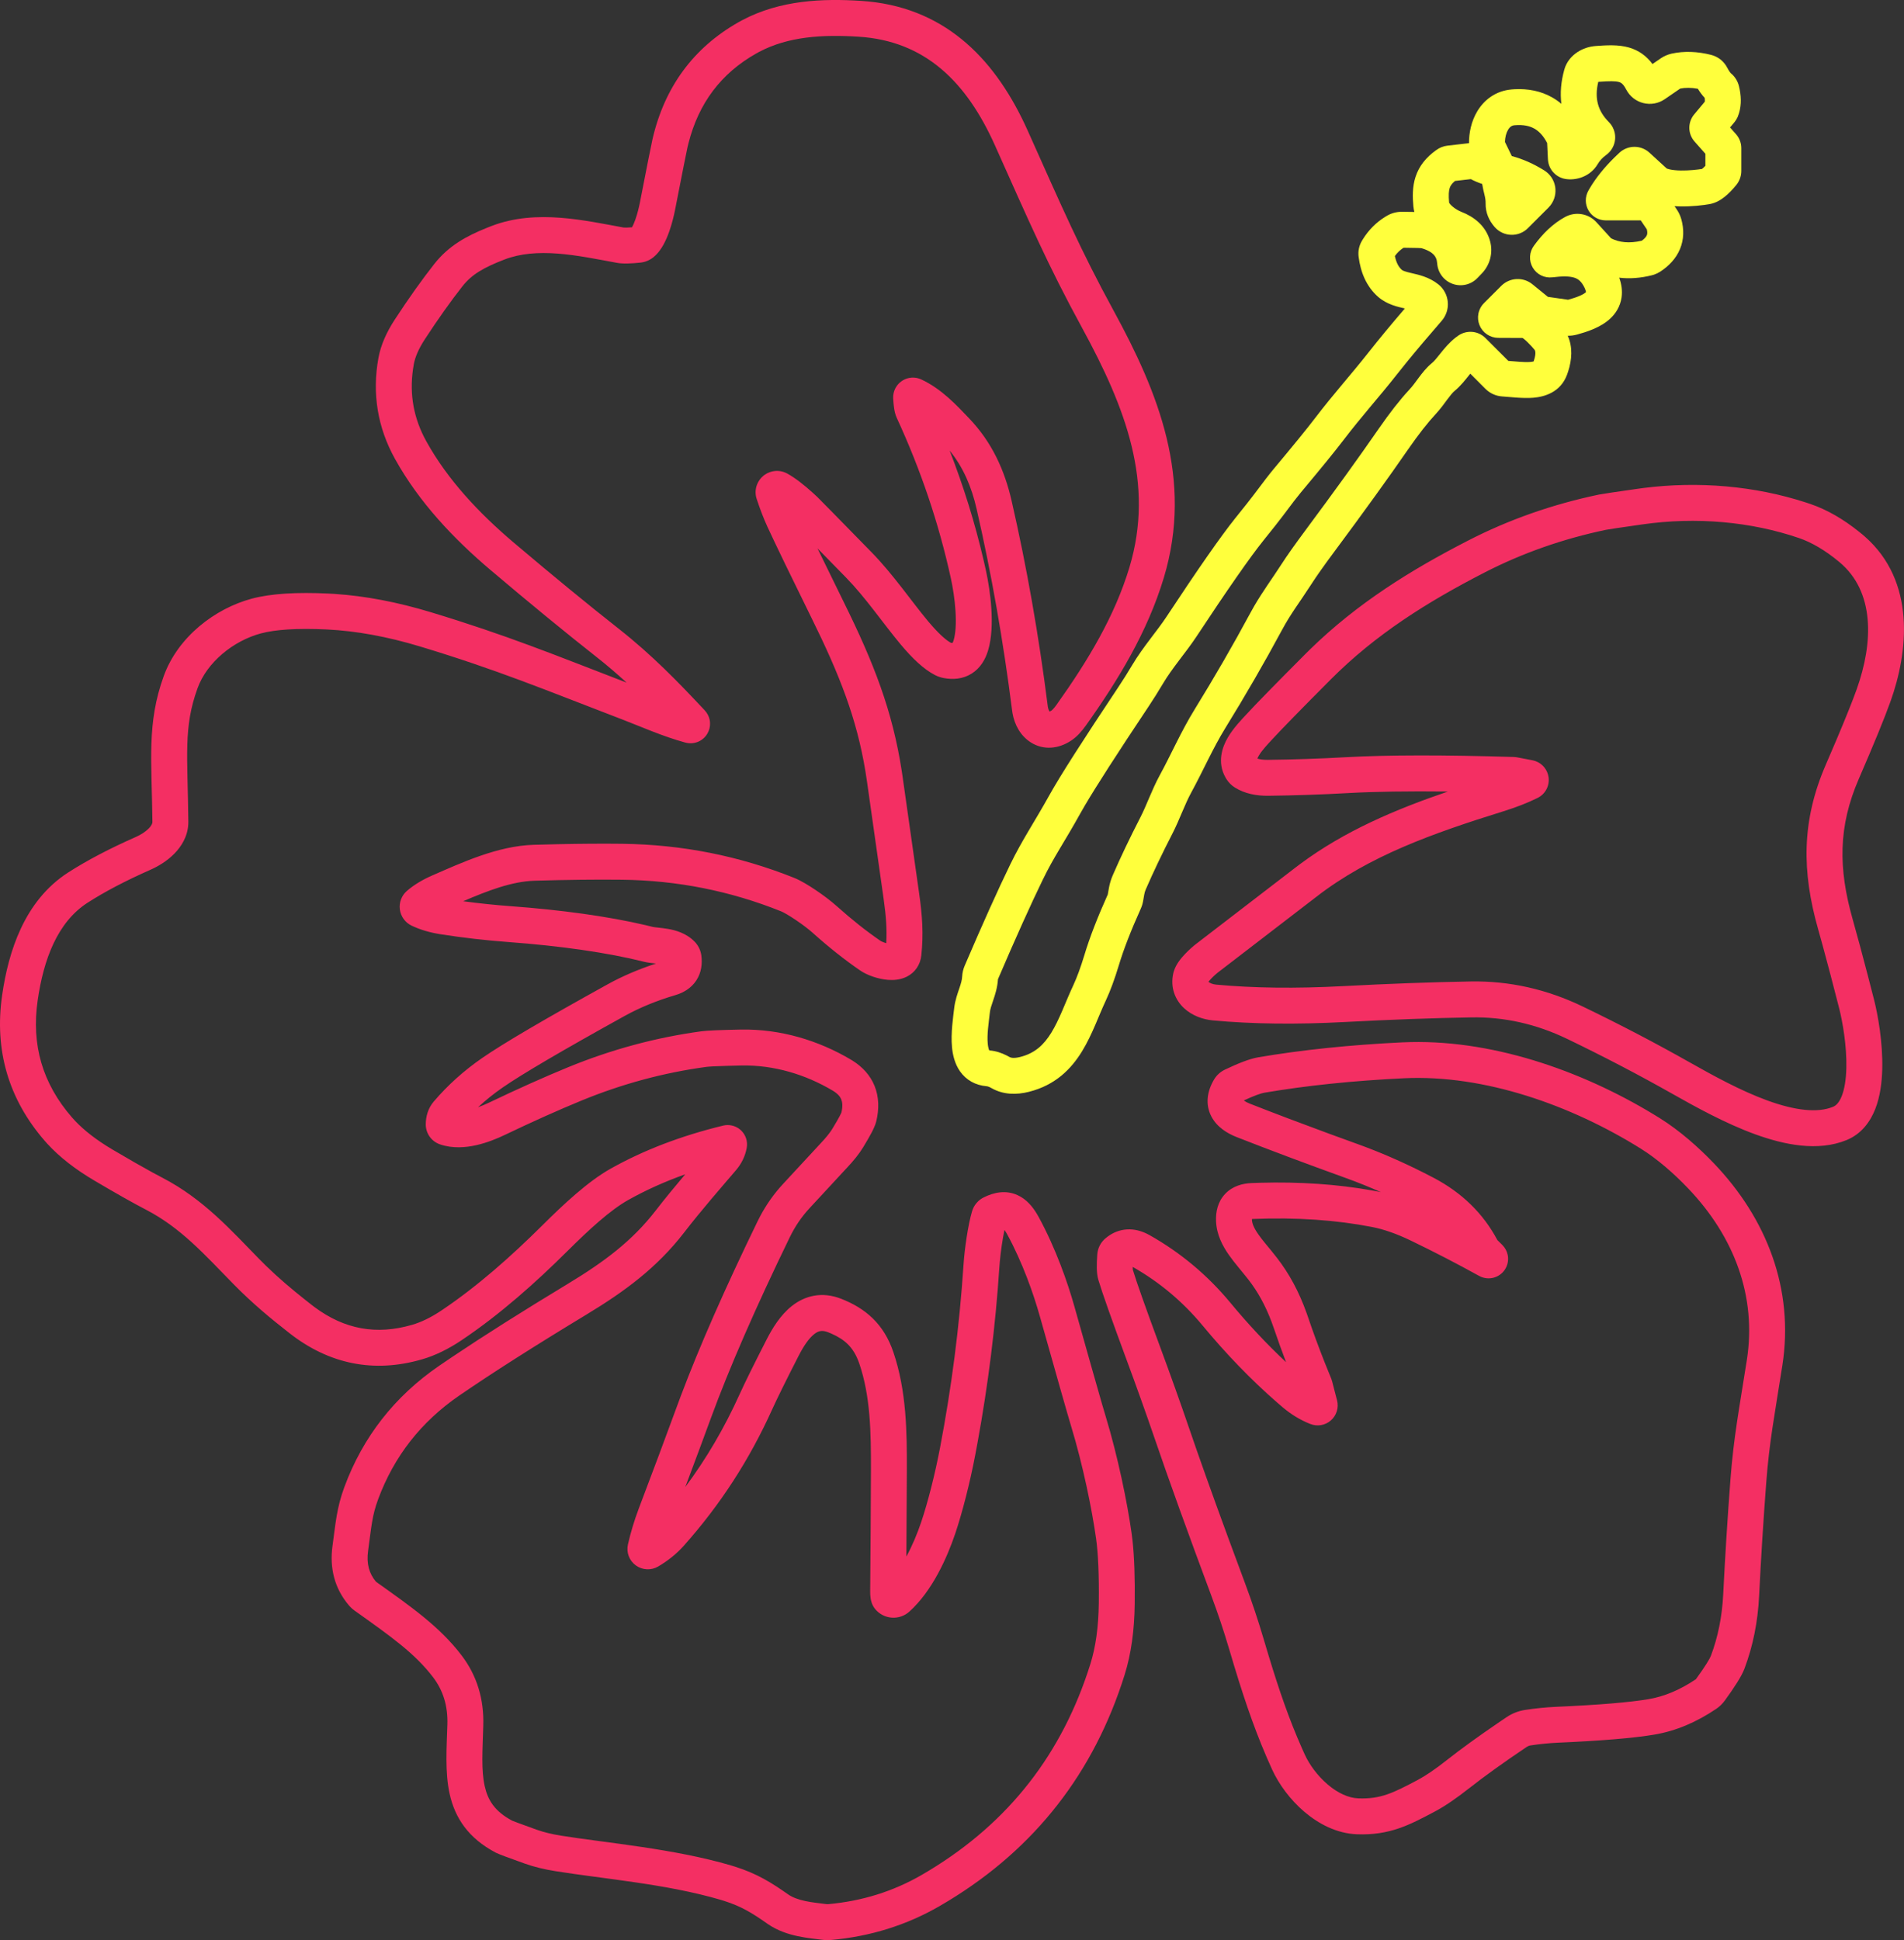
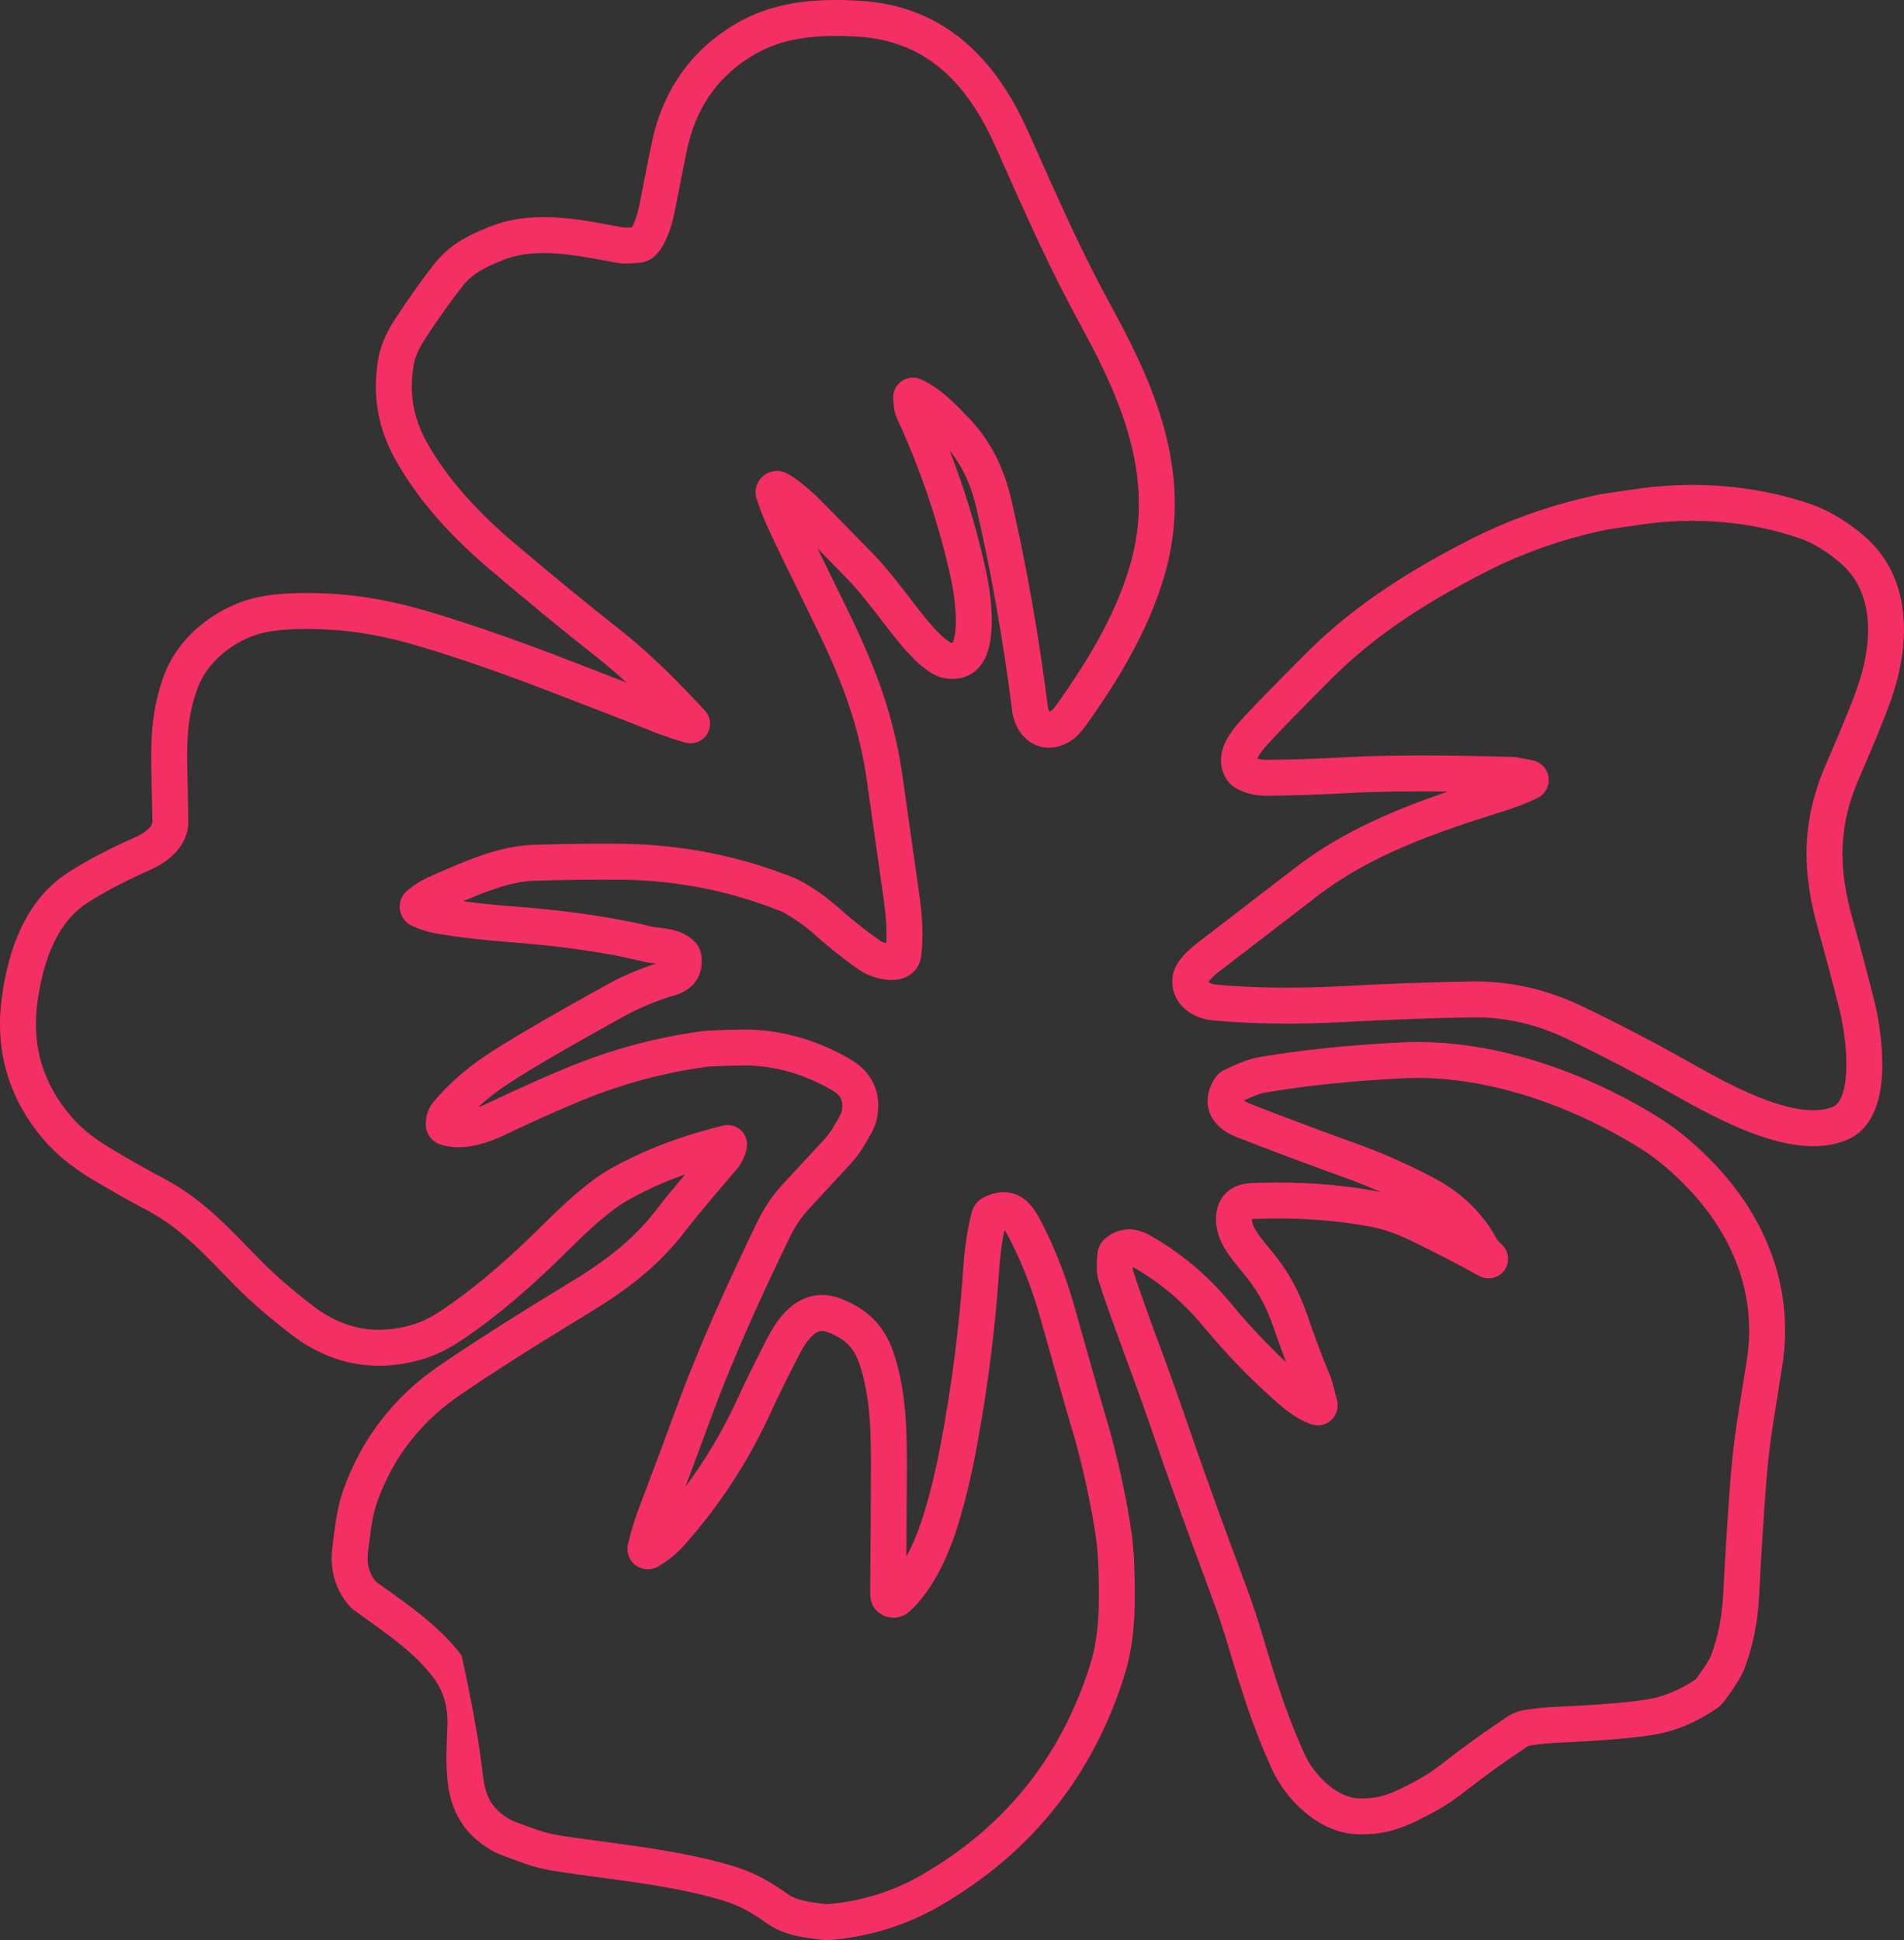
<svg xmlns="http://www.w3.org/2000/svg" width="212" height="216" viewBox="0 0 212 216" fill="none">
  <rect x="0" y="0" width="212" height="216" fill="#333333" stroke="none" />
-   <path d="M82.628 2.255C86.896 -0.013 91.626 -0.17 95.848 0.094C105.001 0.673 110.566 6.349 114.09 13.806L114.425 14.534C118.277 23.136 120.272 27.761 124.002 34.602C128.949 43.673 132.894 53.321 129.587 64.316L129.586 64.317C127.763 70.368 124.513 75.706 120.914 80.764L120.913 80.763C120.455 81.409 119.916 82.023 119.274 82.45L119.273 82.449C117.838 83.404 116.166 83.537 114.773 82.653C113.597 81.906 112.95 80.641 112.735 79.391L112.698 79.141C111.712 71.361 110.392 63.865 108.739 56.654L108.738 56.652C108.178 54.199 107.26 52.036 105.739 50.163C107.29 54.153 108.55 58.211 109.512 62.337L109.783 63.535V63.537C110.035 64.698 110.284 66.228 110.382 67.776C110.478 69.282 110.445 70.997 110.015 72.426C109.72 73.405 109.17 74.378 108.185 74.996C107.188 75.621 106.069 75.681 105.055 75.485L105.043 75.482C104.718 75.417 104.401 75.308 104.104 75.156L104.103 75.155C102.844 74.511 101.563 73.276 100.273 71.733L100.272 71.732C99.283 70.547 98.26 69.179 97.277 67.916C96.267 66.619 95.251 65.371 94.17 64.268L94.169 64.267C92.927 62.997 91.877 61.926 91.023 61.053C91.834 62.729 92.812 64.729 93.959 67.055C97.288 73.796 99.383 79.147 100.413 85.895L100.51 86.553L102.351 99.531V99.533C102.698 101.986 102.832 103.978 102.587 106.351C102.477 107.423 101.875 108.273 100.982 108.728C100.226 109.113 99.426 109.135 98.863 109.09C97.742 109.002 96.527 108.558 95.797 108.06L95.794 108.058C94.055 106.868 92.29 105.467 90.498 103.863L90.493 103.858C90.041 103.451 89.332 102.913 88.604 102.423C87.844 101.911 87.235 101.567 86.969 101.46C81.306 99.188 75.403 98.016 69.247 97.942C66.351 97.91 63.118 97.946 59.547 98.052H59.545C57.019 98.125 54.364 99.14 51.57 100.337C53.346 100.575 55.131 100.761 56.923 100.893C62.451 101.302 67.661 102.011 71.852 102.993L72.677 103.193L72.683 103.194C72.749 103.211 72.888 103.232 73.229 103.269C73.517 103.3 73.934 103.342 74.356 103.415C75.168 103.554 76.395 103.864 77.348 104.843L77.495 105.006C77.772 105.341 77.962 105.737 78.052 106.156L78.089 106.367V106.37C78.21 107.275 78.109 108.273 77.528 109.158C76.949 110.039 76.077 110.529 75.206 110.787C73.105 111.409 71.245 112.176 69.615 113.075L69.614 113.074C62.632 116.935 58.118 119.589 55.979 121.069L55.976 121.071C54.99 121.75 54.076 122.486 53.227 123.272C53.664 123.114 54.088 122.933 54.47 122.75L54.472 122.749C57.647 121.231 60.568 119.923 63.233 118.828C68.068 116.843 73.027 115.504 78.103 114.817C78.759 114.726 80.281 114.669 82.48 114.626H82.482C86.927 114.542 91.173 115.85 94.757 117.981L94.974 118.114C96.042 118.796 96.897 119.712 97.377 120.896C97.886 122.152 97.889 123.499 97.571 124.829C97.464 125.272 97.229 125.752 97.028 126.134C96.797 126.573 96.487 127.105 96.112 127.722L96.113 127.723C95.655 128.478 95.007 129.273 94.227 130.097L94.217 130.107C94.213 130.112 94.206 130.118 94.199 130.127C94.183 130.143 94.162 130.166 94.136 130.194C94.083 130.251 94.01 130.329 93.917 130.429C93.731 130.63 93.466 130.917 93.121 131.289C92.433 132.033 91.427 133.117 90.107 134.545L90.108 134.546C89.244 135.481 88.519 136.546 87.935 137.75L87.934 137.751C84.109 145.629 81.192 152.324 79.168 157.847C78.3 160.218 77.343 162.788 76.302 165.557C78.661 162.381 80.662 158.972 82.356 155.217L82.357 155.215C82.927 153.956 83.935 151.914 85.365 149.12C85.98 147.919 86.874 146.423 88.17 145.399C89.602 144.268 91.494 143.751 93.655 144.595C94.965 145.108 96.169 145.793 97.184 146.787C98.208 147.789 98.957 149.025 99.467 150.525C100.95 154.88 100.987 159.505 100.974 163.725C100.965 166.649 100.945 169.84 100.919 173.298C101.586 172.07 102.142 170.726 102.568 169.468C103.31 167.263 104.106 164.134 104.662 161.213L104.663 161.212C105.965 154.39 106.835 147.608 107.278 140.866C107.398 139.027 107.782 136.375 108.237 134.845L108.238 134.843C108.336 134.514 108.501 134.21 108.721 133.948L108.895 133.76C109.078 133.583 109.288 133.434 109.516 133.32C110.663 132.74 111.981 132.469 113.281 133.05C114.306 133.509 114.982 134.362 115.456 135.154L115.648 135.488L115.65 135.492C117.554 138.981 118.89 142.822 119.622 145.433C121.127 150.78 122.151 154.395 122.701 156.299L123.095 157.634L123.097 157.64C124.468 162.148 125.521 167.299 126.001 170.72L126.096 171.485C126.301 173.343 126.379 175.704 126.345 178.538C126.311 181.485 125.95 184.13 125.226 186.442L125.227 186.443C121.817 197.354 115.241 205.781 105.559 211.652L104.613 212.213C100.934 214.336 96.912 215.59 92.571 215.979L92.57 215.978C92.212 216.012 91.851 216.004 91.493 215.955C90.9 215.876 89.846 215.778 88.828 215.56C87.784 215.337 86.554 214.952 85.453 214.179L85.451 214.178C83.745 212.978 82.543 212.24 80.624 211.631L80.231 211.51C74.214 209.744 67.33 209.199 61.827 208.318C60.592 208.119 59.456 207.844 58.436 207.481L58.43 207.479C57.523 207.154 56.816 206.896 56.311 206.709C55.879 206.548 55.447 206.386 55.233 206.277L55.209 206.265C52.137 204.652 50.657 202.382 50.066 199.725C49.526 197.303 49.738 194.504 49.813 191.991V191.989C49.877 189.908 49.33 188.188 48.216 186.726L48.215 186.725C46.187 184.062 43.501 182.175 39.486 179.317L39.484 179.315C39.243 179.144 39.029 178.943 38.842 178.72C38.835 178.712 38.828 178.705 38.822 178.697C37.25 176.837 36.682 174.576 37.023 172.107C37.366 169.62 37.477 167.898 38.347 165.546C40.413 159.965 43.945 155.455 48.898 152.057L50.367 151.061C53.903 148.687 58.203 145.97 63.26 142.912C67.276 140.484 70.401 138.146 72.999 134.787C74.069 133.402 75.221 132.01 76.296 130.738C74.012 131.553 71.9 132.506 69.956 133.595L69.955 133.594C67.954 134.718 65.599 136.88 63.174 139.291C59.652 142.788 55.714 146.306 51.45 149.173C49.969 150.174 48.472 150.915 46.961 151.349L46.96 151.348C41.638 152.886 36.668 151.891 32.249 148.439C30.166 146.813 28.168 145.169 26.038 143.004L26.037 143.002C22.711 139.614 20.16 136.709 16.238 134.67C14.842 133.948 12.933 132.87 10.527 131.449C8.416 130.207 6.646 128.841 5.266 127.334L4.995 127.03C0.947 122.376 -0.651 116.911 0.239 110.789C0.93 105.995 2.685 100.303 7.576 97.146L7.579 97.144C9.687 95.788 12.216 94.465 15.147 93.171L15.149 93.17C15.678 92.936 16.203 92.601 16.563 92.234C16.924 91.866 16.971 91.626 16.97 91.519C16.902 84.65 16.321 80.533 18.238 75.253C19.821 70.894 23.934 67.759 28.005 66.658L28.008 66.657C30.18 66.073 33.079 65.914 36.588 66.084L37.268 66.123C40.675 66.348 44.238 67.031 47.953 68.154C56.444 70.724 61.679 72.885 69.767 75.997C68.712 75.03 67.608 74.081 66.42 73.146C62.94 70.408 58.991 67.166 54.575 63.425L54.574 63.425C50.522 59.987 46.669 55.936 43.984 51.098C42.035 47.592 41.418 43.814 42.137 39.847L42.138 39.844C42.4 38.407 43.04 36.982 43.956 35.581C45.495 33.224 46.962 31.159 48.356 29.389C49.941 27.374 51.914 26.282 54.259 25.345L54.733 25.16C57.272 24.183 59.915 24.057 62.391 24.244C64.844 24.429 67.306 24.941 69.406 25.326L69.413 25.328C69.425 25.329 69.537 25.342 69.798 25.337C69.957 25.333 70.148 25.321 70.372 25.304L70.375 25.3C70.494 25.084 70.619 24.797 70.74 24.456C70.982 23.773 71.153 23.038 71.24 22.595L72.204 17.685C72.44 16.5 72.589 15.768 72.651 15.503C73.981 9.726 77.184 5.336 82.217 2.48L82.628 2.255ZM95.597 4.086C91.573 3.834 87.766 4.055 84.506 5.787L84.192 5.959C80.297 8.169 77.797 11.459 76.655 15.962L76.548 16.401C76.497 16.624 76.357 17.309 76.127 18.465L75.166 23.361C75.057 23.923 74.839 24.863 74.509 25.794C74.344 26.259 74.136 26.762 73.878 27.23C73.633 27.676 73.274 28.216 72.757 28.636L72.745 28.646C72.335 28.975 71.833 29.184 71.297 29.238C70.327 29.337 69.375 29.39 68.676 29.259C66.443 28.85 64.269 28.398 62.09 28.233C59.933 28.07 57.947 28.209 56.168 28.893L56.167 28.894C53.839 29.789 52.52 30.565 51.498 31.863L51.497 31.864C50.193 33.519 48.796 35.486 47.305 37.768C46.591 38.86 46.214 39.788 46.073 40.559L46.074 40.56C45.553 43.434 45.93 46.108 47.212 48.649L47.481 49.156L47.482 49.157C49.848 53.42 53.315 57.11 57.16 60.374C61.55 64.093 65.461 67.302 68.894 70.003C72.618 72.933 75.551 75.97 78.47 79.088L78.468 79.088C78.741 79.378 78.931 79.736 79.014 80.125L79.044 80.304L79.059 80.486C79.077 80.91 78.971 81.331 78.751 81.696C78.501 82.114 78.117 82.436 77.662 82.609C77.229 82.773 76.757 82.793 76.313 82.671V82.674C73.762 81.981 71.272 80.857 69.127 80.038H69.124C60.495 76.729 55.383 74.582 46.795 71.982C43.096 70.863 39.631 70.237 36.395 70.08C33.032 69.917 30.622 70.097 29.046 70.52L29.045 70.519C25.985 71.348 23.055 73.707 21.997 76.618C20.401 81.016 20.896 84.064 20.97 91.476L20.964 91.759C20.891 93.158 20.172 94.266 19.419 95.034C18.615 95.854 17.624 96.449 16.762 96.829C13.965 98.064 11.632 99.293 9.743 100.508C6.374 102.685 4.848 106.849 4.197 111.36V111.362C3.474 116.338 4.734 120.634 8.014 124.405C8.943 125.474 10.204 126.531 11.835 127.562L12.558 128.003L12.56 128.004C14.351 129.061 15.831 129.908 17.005 130.548L18.078 131.119L18.082 131.121C22.706 133.525 25.768 137.018 28.89 140.199L29.617 140.923C31.065 142.331 32.472 143.514 33.96 144.695L34.712 145.287L35.035 145.532C38.372 148.01 41.917 148.643 45.853 147.506L45.857 147.505C46.883 147.21 48.001 146.677 49.211 145.859L49.215 145.856C53.187 143.186 56.924 139.86 60.356 136.453C62.742 134.082 65.456 131.534 67.999 130.106C71.693 128.035 75.872 126.443 80.518 125.316L80.569 125.304C80.863 125.241 81.168 125.24 81.462 125.301L81.588 125.331L81.711 125.369C81.957 125.451 82.188 125.578 82.392 125.745L82.492 125.832L82.585 125.925C82.799 126.149 82.964 126.419 83.066 126.719C83.182 127.063 83.209 127.431 83.145 127.788C82.977 128.723 82.562 129.558 81.954 130.274L81.951 130.277C80.361 132.142 78.122 134.696 76.164 137.232L76.163 137.234C73.132 141.154 69.532 143.794 65.33 146.335C59.589 149.807 54.867 152.813 51.16 155.355C46.88 158.291 43.874 162.137 42.098 166.931L42.099 166.932C41.421 168.766 41.363 169.916 40.986 172.654C40.785 174.111 41.109 175.199 41.866 176.101C45.703 178.832 48.938 181.071 51.397 184.3C53.111 186.548 53.901 189.186 53.811 192.112C53.726 194.971 53.571 197.064 53.97 198.856C54.314 200.401 55.07 201.659 57.025 202.699C57.045 202.707 57.084 202.723 57.149 202.749C57.278 202.799 57.462 202.869 57.704 202.96C58.187 203.139 58.876 203.389 59.775 203.712C60.52 203.977 61.411 204.199 62.458 204.368C67.503 205.175 75.021 205.812 81.358 207.673L81.861 207.827C84.312 208.609 85.883 209.591 87.753 210.907C88.236 211.245 88.88 211.481 89.664 211.649C90.07 211.736 90.456 211.794 90.842 211.844L92.035 211.993C92.087 212 92.142 212.002 92.199 211.997L92.206 211.996L92.213 211.995C95.995 211.655 99.454 210.572 102.613 208.749L103.478 208.236C112.33 202.871 118.288 195.234 121.409 185.25L121.41 185.249C121.99 183.396 122.314 181.154 122.345 178.491C122.383 175.329 122.274 172.94 122.04 171.278L122.039 171.277C121.586 168.042 120.575 163.095 119.27 158.804C118.935 157.714 117.765 153.6 115.772 146.515L115.771 146.514C115.09 144.087 113.855 140.553 112.141 137.413L112.019 137.2C111.954 137.092 111.894 137.005 111.841 136.932C111.627 137.956 111.43 139.3 111.322 140.47L111.27 141.128C110.845 147.606 110.033 154.114 108.836 160.653L108.592 161.961C108.01 165.02 107.171 168.333 106.358 170.749L106.356 170.752C105.451 173.424 103.81 177.122 101.251 179.426L101.248 179.429C100.986 179.665 100.678 179.846 100.344 179.961C100.011 180.075 99.658 180.122 99.306 180.098C98.954 180.074 98.61 179.98 98.295 179.821C97.98 179.662 97.7 179.441 97.472 179.173L97.46 179.159C97.05 178.666 96.963 178.11 96.937 177.937C96.897 177.673 96.888 177.401 96.89 177.161V177.158C96.934 172.178 96.962 167.696 96.974 163.714C96.987 159.428 96.918 155.449 95.68 151.814C95.345 150.83 94.906 150.154 94.386 149.644C93.923 149.191 93.331 148.806 92.546 148.464L92.198 148.321C91.516 148.055 91.105 148.178 90.65 148.538C90.059 149.005 89.484 149.851 88.925 150.943L88.924 150.942C87.496 153.735 86.527 155.701 86 156.865C83.431 162.559 80.195 167.533 76.138 172.092L76.137 172.093C75.337 172.992 74.378 173.759 73.282 174.403L73.275 174.408L73.267 174.412C72.888 174.63 72.454 174.734 72.019 174.713C71.583 174.691 71.16 174.545 70.801 174.286C70.442 174.027 70.164 173.666 70.006 173.246C69.85 172.831 69.821 172.381 69.918 171.95C70.218 170.619 70.62 169.288 71.122 167.956L71.124 167.952C72.735 163.706 74.164 159.879 75.412 156.472L75.814 155.391C77.874 149.921 80.718 143.455 84.336 136.004L84.626 135.431C85.325 134.112 86.173 132.91 87.17 131.831C89.78 129.009 91.174 127.503 91.323 127.346L91.787 126.839C92.209 126.358 92.502 125.963 92.693 125.649L92.694 125.646C93.049 125.062 93.311 124.607 93.488 124.272C93.576 124.105 93.634 123.983 93.67 123.901C93.68 123.88 93.685 123.863 93.69 123.852C93.853 123.142 93.79 122.692 93.671 122.399C93.553 122.109 93.3 121.768 92.714 121.42C89.691 119.622 86.171 118.557 82.559 118.625L81.03 118.661C79.693 118.699 78.928 118.741 78.656 118.779L78.648 118.78C73.914 119.42 69.283 120.667 64.752 122.527C62.17 123.588 59.319 124.866 56.197 126.358C55.365 126.756 54.247 127.221 53.04 127.494C51.858 127.761 50.395 127.89 48.988 127.404C48.517 127.242 48.115 126.937 47.834 126.538C47.554 126.139 47.408 125.668 47.407 125.19V125.173C47.412 124.302 47.652 123.397 48.292 122.644L48.293 122.642C49.857 120.807 51.663 119.187 53.704 117.779C56.036 116.166 60.726 113.419 67.681 109.573L67.683 109.572C69.315 108.672 71.105 107.908 73.045 107.273C72.966 107.264 72.884 107.255 72.797 107.246C72.511 107.215 72.083 107.17 71.696 107.071C67.675 106.061 62.389 105.308 56.627 104.882C54.092 104.695 51.572 104.406 49.067 104.015C47.892 103.831 46.802 103.519 45.825 103.052L45.817 103.048L45.807 103.044C45.461 102.874 45.163 102.621 44.939 102.307C44.715 101.994 44.571 101.63 44.522 101.248C44.472 100.866 44.518 100.477 44.656 100.117C44.793 99.757 45.018 99.437 45.309 99.185L45.315 99.18C46.113 98.494 47.07 97.928 48.144 97.46L48.147 97.459C51.346 96.069 55.412 94.171 59.429 94.054L62.078 93.987C64.667 93.933 67.073 93.917 69.294 93.942C75.94 94.022 82.333 95.291 88.458 97.748C89.144 98.023 90.05 98.573 90.838 99.104C91.656 99.655 92.527 100.308 93.165 100.882C94.847 102.388 96.476 103.677 98.051 104.756L98.177 104.823C98.26 104.862 98.366 104.905 98.487 104.947C98.551 104.969 98.616 104.99 98.679 105.007C98.766 103.447 98.658 101.988 98.39 100.092C97.56 94.273 96.947 89.944 96.549 87.11L96.367 85.912C95.393 79.998 93.504 75.167 90.372 68.825L90.371 68.824C88.076 64.168 86.438 60.782 85.463 58.678C85.041 57.766 84.638 56.72 84.253 55.553C84.103 55.101 84.093 54.613 84.224 54.154L84.28 53.981C84.426 53.586 84.675 53.236 85.002 52.967L85.147 52.858C85.492 52.617 85.895 52.47 86.317 52.435C86.789 52.397 87.261 52.501 87.673 52.732L87.674 52.731C88.554 53.222 89.519 53.973 90.555 54.915L91.003 55.33L91.004 55.331C91.206 55.521 93.243 57.6 97.027 61.468C98.272 62.739 99.4 64.132 100.432 65.458C101.49 66.816 102.409 68.051 103.341 69.168L103.78 69.677C104.726 70.747 105.422 71.319 105.873 71.565C105.957 71.579 106.016 71.583 106.056 71.583C106.087 71.531 106.136 71.436 106.185 71.273C106.408 70.529 106.476 69.382 106.39 68.029C106.307 66.718 106.093 65.392 105.874 64.389C104.539 58.286 102.532 52.331 99.849 46.522C99.674 46.145 99.598 45.74 99.555 45.46C99.506 45.136 99.472 44.766 99.45 44.366L99.449 44.347V44.329C99.434 43.959 99.514 43.59 99.679 43.258L99.745 43.136C99.907 42.856 100.132 42.612 100.404 42.425L100.523 42.348C100.806 42.18 101.127 42.075 101.461 42.047L101.605 42.039C101.94 42.032 102.272 42.102 102.576 42.244C104.851 43.293 106.578 45.191 107.862 46.529C110.472 49.239 111.872 52.406 112.638 55.762C114.323 63.109 115.664 70.735 116.665 78.638L116.693 78.796C116.725 78.945 116.773 79.061 116.82 79.145C116.838 79.178 116.857 79.201 116.871 79.22C116.915 79.202 116.977 79.172 117.058 79.119L117.063 79.117C117.126 79.075 117.33 78.903 117.654 78.447L117.655 78.446C121.163 73.514 124.119 68.595 125.756 63.163C128.568 53.813 125.354 45.436 120.491 36.517C116.67 29.511 114.608 24.731 110.775 16.17C107.617 9.131 103.02 4.555 95.597 4.086ZM157.067 116.017C166.796 115.806 176.882 119.536 184.823 124.497C187.035 125.879 189.134 127.739 190.862 129.549C196.707 135.67 199.784 143.527 198.454 152.03C197.581 157.612 197.006 160.504 196.662 165.044C196.341 169.263 196.075 173.484 195.866 177.703C195.723 180.57 195.184 183.265 194.236 185.776C193.906 186.648 193.096 187.884 192.053 189.32L192.052 189.319C191.793 189.679 191.474 189.991 191.109 190.241L191.102 190.246C188.893 191.74 186.595 192.717 184.215 193.116L184.216 193.117C181.855 193.515 178.234 193.81 173.42 194.021L173.421 194.022C172.452 194.066 171.449 194.166 170.41 194.324C170.256 194.349 170.113 194.408 169.989 194.492L169.987 194.493C167.382 196.245 165.256 197.773 163.598 199.08L163.597 199.079C162.179 200.198 160.893 201.083 159.753 201.688L159.752 201.687C156.92 203.194 154.712 204.351 151.086 204.214C148.822 204.129 146.801 203.046 145.239 201.717C143.667 200.381 142.397 198.661 141.634 196.986C139.973 193.349 138.747 189.84 137.43 185.504L136.858 183.59C136.281 181.634 135.622 179.657 134.878 177.661C132.234 170.569 130.127 164.724 128.559 160.131C127.637 157.438 126.599 154.531 125.445 151.41C123.804 146.976 122.746 143.989 122.301 142.511C122.166 142.064 122.132 141.576 122.123 141.172C122.114 140.728 122.134 140.213 122.177 139.643C122.203 139.301 122.298 138.969 122.452 138.667L122.578 138.447C122.714 138.236 122.879 138.048 123.068 137.885L123.325 137.679C123.939 137.222 124.668 136.921 125.491 136.874C126.293 136.828 127.042 137.032 127.707 137.359L127.988 137.506L127.991 137.507C131.445 139.453 134.448 141.964 136.99 145.031L136.991 145.032C138.933 147.377 141.011 149.611 143.195 151.654C142.707 150.372 142.258 149.125 141.85 147.915L141.567 147.126C140.887 145.329 140.061 143.828 139.007 142.467C138.412 141.702 137.448 140.599 136.827 139.712C136.138 138.724 135.466 137.486 135.4 135.969V135.966C135.357 134.954 135.569 133.818 136.405 132.928C137.233 132.046 138.349 131.755 139.355 131.714L140.305 131.682C144.721 131.561 148.867 131.84 152.735 132.529L153.56 132.683L153.754 132.725C152.447 132.145 151.152 131.623 149.868 131.159C145.387 129.542 141.324 128.019 137.681 126.589C136.684 126.196 135.512 125.512 134.881 124.302C134.166 122.932 134.417 121.454 135.19 120.168C135.473 119.697 135.887 119.326 136.374 119.092L136.378 119.09C137.831 118.399 139.112 117.883 140.083 117.716L140.085 117.715C144.954 116.885 150.303 116.331 156.126 116.049L157.067 116.017ZM126.14 141.389C126.549 142.74 127.559 145.597 129.197 150.022C130.361 153.169 131.409 156.108 132.343 158.837L132.344 158.839C133.507 162.247 134.976 166.365 136.75 171.196L138.627 176.264C139.402 178.344 140.091 180.41 140.695 182.46L141.257 184.34C142.456 188.287 143.547 191.432 144.946 194.595L145.274 195.327L145.275 195.329C145.793 196.467 146.705 197.713 147.83 198.671C148.965 199.636 150.156 200.176 151.236 200.216H151.238C153.704 200.31 155.079 199.644 157.876 198.156L157.877 198.155C158.723 197.706 159.8 196.982 161.12 195.939L161.121 195.937C162.664 194.721 164.553 193.353 166.78 191.834L167.754 191.173C168.366 190.761 169.061 190.489 169.788 190.374L169.8 190.372C170.971 190.193 172.119 190.077 173.241 190.026H173.243C178.034 189.816 181.448 189.527 183.551 189.173L183.554 189.172C185.272 188.884 187.028 188.165 188.828 186.953C189.912 185.46 190.385 184.65 190.493 184.362C191.282 182.274 191.746 179.993 191.87 177.504C192.082 173.249 192.35 168.995 192.674 164.741C193.033 159.993 193.65 156.859 194.502 151.412C195.609 144.334 193.101 137.684 187.97 132.312C186.39 130.656 184.547 129.04 182.704 127.889C174.954 123.047 165.274 119.613 156.32 120.045C150.628 120.32 145.443 120.859 140.759 121.658L140.76 121.659C140.421 121.717 139.701 121.959 138.498 122.513C138.511 122.524 138.524 122.538 138.54 122.55C138.662 122.641 138.857 122.753 139.142 122.865C141.844 123.925 144.785 125.041 147.966 126.21L151.227 127.396L151.228 127.397C153.654 128.274 156.102 129.337 158.57 130.584L159.629 131.129L159.631 131.13C162.756 132.774 165.145 135.086 166.724 138.06L167.268 138.599L167.266 138.6C167.578 138.907 167.792 139.299 167.877 139.727L167.908 139.93L167.918 140.135C167.921 140.612 167.767 141.079 167.477 141.463C167.144 141.901 166.658 142.197 166.118 142.291C165.624 142.377 165.117 142.287 164.682 142.043V142.045C162.25 140.698 159.719 139.389 157.089 138.119C155.487 137.347 154.057 136.856 152.792 136.609C148.766 135.823 144.343 135.518 139.515 135.712C139.471 135.713 139.431 135.719 139.397 135.722C139.397 135.744 139.395 135.768 139.396 135.794C139.414 136.201 139.594 136.688 140.107 137.422C140.543 138.046 140.982 138.548 141.55 139.243L142.165 140.014L142.167 140.016C143.589 141.85 144.646 143.851 145.475 146.163L145.638 146.63L145.639 146.632C146.181 148.239 146.799 149.921 147.494 151.679L148.216 153.464L148.229 153.494L148.241 153.525C148.275 153.617 148.305 153.713 148.33 153.812L148.872 155.902L148.875 155.911L148.877 155.921C148.976 156.316 148.965 156.731 148.845 157.12C148.725 157.509 148.5 157.862 148.19 158.135C147.879 158.41 147.495 158.594 147.081 158.663C146.682 158.729 146.273 158.684 145.897 158.535V158.537C144.784 158.098 143.757 157.471 142.816 156.673L142.218 156.16C139.241 153.571 136.454 150.655 133.91 147.584C131.702 144.92 129.108 142.744 126.122 141.048C126.123 141.061 126.122 141.075 126.122 141.089C126.127 141.325 126.145 141.406 126.14 141.389ZM182.955 54.335C189.12 53.547 195.401 54.104 201.041 55.932L201.604 56.119L201.605 56.12C203.45 56.752 205.252 57.802 207.012 59.214L207.364 59.501L207.64 59.737C213.338 64.743 212.477 72.576 210.489 78.117L210.488 78.116C209.826 79.963 208.646 82.844 206.963 86.725C204.666 92.027 204.683 96.683 206.275 102.313C206.786 104.125 207.362 106.262 208.001 108.72L208.662 111.287L208.663 111.288C209.083 112.935 209.652 116.041 209.578 119.017C209.542 120.501 209.344 122.083 208.8 123.47C208.249 124.878 207.269 126.246 205.607 126.928C202.417 128.234 198.665 127.461 195.416 126.278C192.082 125.063 188.76 123.218 186.197 121.771L186.196 121.77C182.467 119.662 178.576 117.631 174.522 115.675H174.52C171.049 113.999 167.489 113.204 163.819 113.269C159.446 113.346 154.763 113.517 149.77 113.783C144.341 114.071 139.427 114.014 135.037 113.603C133.951 113.501 132.749 113.089 131.839 112.246C130.85 111.33 130.285 109.955 130.637 108.366L130.692 108.158C130.833 107.685 131.076 107.298 131.253 107.046C131.479 106.725 131.738 106.43 131.97 106.187C132.432 105.705 132.916 105.293 133.161 105.104L133.164 105.102C139.961 99.881 143.623 97.066 144.158 96.653L144.769 96.19C149.727 92.509 155.347 90.126 161.217 88.123C156.784 88.074 153.081 88.13 150.099 88.295L150.1 88.296C147.111 88.463 144.155 88.562 141.232 88.595H141.23L141.228 88.596L141.227 88.595C139.898 88.613 138.611 88.367 137.513 87.689L137.507 87.685L137.5 87.681C137.12 87.443 136.799 87.122 136.56 86.742L136.46 86.576C135.486 84.863 136.096 83.164 136.709 82.113C137.335 81.04 138.284 80.069 138.785 79.528C139.817 78.404 142.008 76.163 145.325 72.835L145.836 72.328C151.147 67.135 157.127 63.441 163.437 60.197C167.978 57.86 172.84 56.151 178.013 55.067L178.02 55.066L178.028 55.064C178.424 54.984 179.906 54.765 182.339 54.419L182.955 54.335ZM200.309 59.903C194.966 58.077 188.877 57.528 182.904 58.379C180.402 58.735 179.086 58.932 178.824 58.984C173.992 59.998 169.475 61.589 165.268 63.754L165.267 63.755C158.937 67.01 153.181 70.612 148.159 75.657C144.826 79.002 142.693 81.187 141.726 82.239L141.722 82.243C141.088 82.929 140.516 83.526 140.164 84.129C140.085 84.265 140.034 84.374 140.002 84.457C140.278 84.543 140.658 84.603 141.177 84.596H141.182C144.045 84.564 146.944 84.466 149.876 84.301H149.878C154.521 84.045 160.755 84.039 168.558 84.277L168.557 84.279C168.679 84.282 168.799 84.294 168.916 84.317L168.917 84.316L170.638 84.645L170.66 84.649L170.683 84.654C171.075 84.738 171.437 84.927 171.731 85.199L171.852 85.321L171.964 85.451C172.212 85.764 172.372 86.14 172.425 86.539C172.486 86.994 172.406 87.457 172.194 87.865C171.982 88.272 171.648 88.605 171.241 88.816L171.227 88.824L171.212 88.831C170.113 89.379 168.836 89.874 167.4 90.323H167.398C159.496 92.785 152.459 95.291 146.604 99.818C146.063 100.236 142.394 103.056 135.602 108.274L135.601 108.273C135.491 108.358 135.164 108.635 134.861 108.952C134.728 109.091 134.625 109.213 134.554 109.308L134.557 109.311C134.608 109.359 134.708 109.428 134.868 109.493C135.026 109.557 135.213 109.602 135.41 109.621C139.565 110.01 144.278 110.069 149.557 109.789C154.591 109.521 159.321 109.348 163.747 109.27C168.07 109.193 172.248 110.135 176.26 112.073C180.388 114.064 184.354 116.136 188.161 118.288C190.748 119.747 193.803 121.433 196.785 122.519C199.853 123.636 202.361 123.934 204.089 123.227L204.216 123.167C204.513 123.003 204.815 122.675 205.076 122.011C205.381 121.232 205.549 120.169 205.579 118.919C205.641 116.426 205.15 113.704 204.786 112.275C204.108 109.616 203.496 107.288 202.95 105.29L202.425 103.401C200.637 97.076 200.557 91.449 203.293 85.134L204.451 82.433C205.508 79.937 206.263 78.053 206.723 76.767V76.765C208.616 71.489 208.738 65.848 204.805 62.576C203.214 61.252 201.714 60.384 200.309 59.903ZM74.484 107.635L74.481 107.631L74.479 107.63L74.484 107.635ZM101.645 44.241L101.647 44.24L101.646 44.239L101.645 44.241ZM126.129 141.349L126.131 141.358C126.133 141.365 126.135 141.371 126.137 141.378L126.129 141.349Z" fill="#F42F63" />
-   <path d="M180.273 9.135C179.872 9.018 179.272 9.018 177.958 9.112C177.511 10.984 177.933 12.378 179.135 13.586L179.133 13.587C179.316 13.769 179.468 13.978 179.584 14.208L179.689 14.449L179.767 14.699C179.832 14.953 179.855 15.217 179.835 15.48C179.808 15.83 179.704 16.17 179.533 16.476C179.361 16.782 179.125 17.046 178.841 17.252C178.426 17.553 178.118 17.894 177.891 18.276C177.058 19.687 175.447 20.131 174.262 19.917C173.74 19.822 173.269 19.551 172.924 19.155C172.579 18.759 172.38 18.26 172.354 17.741L172.353 17.737L172.266 15.925C171.839 15.099 171.354 14.611 170.856 14.327C170.336 14.03 169.639 13.861 168.661 13.942H168.658C168.349 13.967 168.123 14.103 167.917 14.447C167.714 14.785 167.58 15.274 167.566 15.801L168.331 17.375C169.572 17.708 170.772 18.243 171.927 18.962C172.227 19.147 172.488 19.389 172.693 19.674L172.778 19.799L172.855 19.929C173.002 20.192 173.104 20.478 173.156 20.775L173.177 20.925L173.19 21.076C173.211 21.427 173.161 21.779 173.045 22.112C172.912 22.491 172.695 22.834 172.411 23.117L172.412 23.118L170.132 25.395L170.133 25.396C169.887 25.644 169.592 25.839 169.267 25.967C168.943 26.096 168.595 26.156 168.247 26.144C167.898 26.132 167.556 26.049 167.241 25.898C166.932 25.75 166.656 25.541 166.43 25.284C166.427 25.28 166.424 25.277 166.421 25.273L166.417 25.269C165.8 24.565 165.392 23.67 165.415 22.634C165.421 22.299 165.376 22.048 165.285 21.665C165.217 21.379 165.111 20.976 165.029 20.477C164.588 20.33 164.162 20.154 163.771 19.942L162.007 20.145C161.614 20.47 161.484 20.723 161.417 20.926C161.313 21.241 161.276 21.7 161.351 22.567C161.355 22.575 161.361 22.586 161.369 22.599C161.417 22.676 161.51 22.793 161.666 22.933C161.907 23.151 162.203 23.341 162.465 23.473L162.715 23.585L162.718 23.587C164.119 24.132 165.324 25.087 165.832 26.587L165.924 26.894C166.085 27.508 166.086 28.154 165.929 28.768C165.772 29.383 165.461 29.948 165.026 30.409L165.021 30.415L165.015 30.421L164.508 30.949L164.507 30.948C164.163 31.31 163.722 31.566 163.236 31.683C162.743 31.803 162.225 31.776 161.747 31.605C161.269 31.434 160.851 31.127 160.545 30.721C160.241 30.32 160.061 29.84 160.025 29.338C159.99 28.86 159.842 28.572 159.635 28.353C159.413 28.118 159.003 27.845 158.259 27.627C158.166 27.62 158.025 27.613 157.827 27.606C157.458 27.594 156.943 27.586 156.277 27.581C155.91 27.818 155.59 28.12 155.313 28.503C155.477 29.31 155.773 29.766 156.081 30.039C156.192 30.137 156.393 30.227 157.234 30.424C157.897 30.578 159.118 30.829 160.15 31.656C160.374 31.835 160.569 32.047 160.729 32.284L160.878 32.528L161 32.787C161.072 32.963 161.127 33.146 161.163 33.333L161.203 33.615L161.214 33.901C161.21 34.186 161.164 34.47 161.075 34.743C160.957 35.106 160.766 35.443 160.514 35.73C159.011 37.458 157.715 38.99 156.626 40.33L155.604 41.605C154.514 42.992 153.531 44.153 152.562 45.311C151.591 46.472 150.62 47.645 149.511 49.097C148.652 50.226 147.092 52.139 144.857 54.811L144.855 54.813C144.497 55.24 143.83 56.105 142.828 57.448C142.468 57.933 141.734 58.859 140.658 60.196L140.659 60.197C139.198 62.017 136.718 65.569 133.186 70.921L133.184 70.924C132.611 71.79 131.898 72.709 131.265 73.547C130.607 74.421 130.001 75.249 129.518 76.063L129.517 76.065C128.971 76.984 128.419 77.861 127.862 78.697L127.861 78.698C124.393 83.896 122.048 87.545 120.789 89.687L120.315 90.513C118.454 93.865 117.384 95.314 116.104 97.946C114.762 100.705 113.1 104.392 111.119 109.015C111.054 109.973 110.793 110.765 110.596 111.342C110.377 111.988 110.257 112.332 110.215 112.715C110.082 113.924 109.88 115.164 109.982 116.217C110.023 116.639 110.104 116.853 110.149 116.94C110.161 116.942 110.175 116.947 110.192 116.948H110.194C110.885 117.006 111.535 117.225 112.132 117.533L112.383 117.671L112.388 117.674C112.516 117.747 112.841 117.867 113.599 117.674L113.603 117.673C115.23 117.262 116.228 116.325 117.065 114.963C117.501 114.253 117.88 113.446 118.272 112.538C118.644 111.677 119.063 110.638 119.504 109.698C119.909 108.83 120.328 107.698 120.756 106.281C121.332 104.366 122.201 102.129 123.345 99.584L123.467 98.894C123.555 98.383 123.705 97.884 123.915 97.41C124.782 95.413 125.812 93.257 127.003 90.943C127.309 90.346 127.607 89.639 127.958 88.817C128.293 88.033 128.675 87.15 129.108 86.357C129.749 85.186 130.321 84.009 130.954 82.752C131.576 81.515 132.244 80.231 133.029 78.957L133.03 78.956C135.228 75.394 137.293 71.818 139.228 68.227L139.641 67.488C140.621 65.8 141.69 64.361 142.647 62.876C143.28 61.891 144.205 60.584 145.405 58.969C148.592 54.683 151.306 50.92 153.549 47.679C154.736 45.965 155.865 44.519 156.933 43.368C157.29 42.983 157.571 42.585 157.965 42.055C158.321 41.576 158.796 40.951 159.425 40.431L159.43 40.426L159.436 40.422C159.707 40.201 159.958 39.879 160.465 39.248C160.848 38.772 161.372 38.132 162.067 37.588L162.376 37.361C162.828 37.049 163.374 36.904 163.922 36.95C164.404 36.99 164.862 37.178 165.233 37.484L165.387 37.623L167.942 40.178C168.086 40.19 168.229 40.201 168.366 40.213C168.641 40.236 168.896 40.258 169.146 40.276C169.655 40.312 170.058 40.324 170.383 40.297C170.539 40.285 170.653 40.265 170.733 40.245C170.744 40.242 170.753 40.237 170.761 40.235C171.123 39.209 170.881 38.956 170.847 38.917L170.844 38.914C170.677 38.716 170.375 38.374 170.049 38.062C169.886 37.907 169.736 37.778 169.611 37.683C169.579 37.659 169.55 37.641 169.528 37.626L166.822 37.614C166.375 37.612 165.938 37.477 165.566 37.226C165.19 36.972 164.901 36.613 164.734 36.197C164.567 35.782 164.527 35.329 164.616 34.896L164.655 34.735C164.759 34.365 164.956 34.025 165.229 33.751L165.235 33.746L167.156 31.826C167.61 31.371 168.218 31.101 168.86 31.069L169.101 31.068C169.658 31.092 170.194 31.294 170.629 31.649L172.35 33.05L174.601 33.371C175.071 33.239 175.492 33.107 175.851 32.955C176.239 32.791 176.456 32.646 176.562 32.547C176.575 32.535 176.582 32.524 176.59 32.516C176.584 32.461 176.563 32.339 176.475 32.135L176.404 31.983C176.044 31.263 175.662 31.027 175.263 30.906C174.735 30.745 173.99 30.736 172.85 30.875L172.849 30.873C172.427 30.925 171.999 30.857 171.616 30.672C171.221 30.482 170.891 30.179 170.668 29.801C170.445 29.423 170.338 28.987 170.363 28.549C170.388 28.115 170.539 27.698 170.798 27.35C171.794 25.975 172.946 24.868 174.283 24.147L174.293 24.142C174.782 23.882 175.335 23.769 175.885 23.817L176.121 23.847L176.352 23.896C176.887 24.034 177.373 24.325 177.749 24.737L179.389 26.535C180.289 26.988 181.386 27.127 182.803 26.801C183.175 26.533 183.311 26.318 183.364 26.192C183.412 26.077 183.455 25.887 183.365 25.532L182.688 24.535H178.79C178.406 24.535 178.028 24.435 177.694 24.246C177.357 24.054 177.075 23.777 176.878 23.443C176.681 23.109 176.574 22.728 176.57 22.34C176.566 21.953 176.664 21.571 176.852 21.234L177.01 20.96C177.712 19.775 178.645 18.629 179.777 17.516L180.313 17.005C180.771 16.581 181.369 16.348 181.988 16.348C182.53 16.348 183.053 16.526 183.479 16.848L183.656 16.996L183.664 17.003C184.307 17.597 184.945 18.181 185.577 18.755C185.601 18.766 185.699 18.811 185.915 18.86C186.233 18.931 186.656 18.974 187.149 18.982C188.046 18.997 188.967 18.895 189.505 18.81C189.516 18.802 189.53 18.793 189.545 18.782C189.632 18.712 189.746 18.605 189.886 18.456V17.121L188.676 15.754L188.67 15.746C188.305 15.329 188.104 14.797 188.098 14.25C188.092 13.703 188.28 13.176 188.621 12.758L188.633 12.745L189.821 11.316C189.831 11.223 189.834 11.087 189.806 10.894C189.517 10.589 189.268 10.242 189.049 9.882C188.299 9.745 187.65 9.75 187.084 9.86L185.356 11.046C185.011 11.283 184.62 11.444 184.209 11.517C183.797 11.591 183.375 11.576 182.97 11.474C182.566 11.373 182.188 11.186 181.861 10.928C181.534 10.67 181.266 10.345 181.073 9.976L181.069 9.971C180.712 9.283 180.459 9.19 180.273 9.135ZM168.109 34.755L168.104 34.752L168.094 34.745C168.099 34.749 168.104 34.752 168.109 34.755ZM193.886 19.033C193.886 19.621 193.675 20.173 193.318 20.605L193.319 20.606C192.912 21.1 192.489 21.547 192.049 21.9C191.635 22.233 191.06 22.601 190.354 22.725C190.351 22.726 190.348 22.728 190.344 22.728L190.343 22.727C189.642 22.851 188.37 23.003 187.081 22.981C186.876 22.978 186.665 22.968 186.45 22.954L186.706 23.331L186.71 23.338C186.878 23.587 187.014 23.855 187.117 24.135L187.209 24.42L187.211 24.425C187.511 25.517 187.507 26.655 187.053 27.738C186.608 28.801 185.811 29.617 184.87 30.236L184.863 30.241L184.856 30.245C184.64 30.384 184.409 30.496 184.169 30.577L183.925 30.648C182.68 30.959 181.461 31.055 180.292 30.916C180.544 31.62 180.657 32.351 180.556 33.089C180.417 34.11 179.904 34.899 179.293 35.469C178.196 36.493 176.603 36.969 175.596 37.248L175.595 37.247C175.257 37.343 174.908 37.386 174.56 37.379C175.131 38.646 175.029 40.059 174.596 41.384L174.478 41.723C173.746 43.693 171.951 44.183 170.707 44.284C169.554 44.377 168.088 44.191 167.261 44.137H167.257C166.563 44.09 165.912 43.796 165.419 43.313L163.708 41.601C163.667 41.651 163.625 41.701 163.583 41.755C163.219 42.207 162.651 42.958 161.971 43.514C161.756 43.692 161.533 43.96 161.176 44.44C160.857 44.87 160.411 45.5 159.866 46.089C158.966 47.058 157.956 48.341 156.838 49.956L156.837 49.955C154.561 53.243 151.82 57.045 148.615 61.356C147.432 62.947 146.571 64.169 146.011 65.04L146.01 65.042C144.694 67.086 143.745 68.274 142.75 70.124C140.777 73.785 138.672 77.429 136.434 81.055C135.743 82.177 135.139 83.336 134.527 84.55C133.926 85.744 133.301 87.025 132.617 88.275C132.29 88.874 131.979 89.587 131.636 90.388C131.311 91.151 130.947 92.018 130.56 92.772L130.559 92.773C129.398 95.029 128.406 97.109 127.579 99.014L127.574 99.026C127.496 99.202 127.441 99.386 127.41 99.572L127.408 99.579L127.407 99.586L127.273 100.346L127.272 100.356L127.27 100.366C127.218 100.646 127.13 100.921 127.01 101.184L127.011 101.185C125.9 103.653 125.098 105.732 124.587 107.433L124.586 107.434C124.124 108.967 123.64 110.294 123.127 111.392L123.126 111.394C122.717 112.267 122.376 113.125 121.944 114.125C121.532 115.077 121.063 116.095 120.473 117.055C119.26 119.031 117.497 120.813 114.585 121.549L114.586 121.55C113.182 121.908 111.709 121.892 110.402 121.144C110.1 120.972 109.926 120.94 109.862 120.934C108.589 120.829 107.564 120.231 106.895 119.278C106.293 118.42 106.08 117.42 106.001 116.604C105.846 115.013 106.144 113.147 106.239 112.28V112.278C106.339 111.368 106.633 110.573 106.81 110.053C107.005 109.482 107.111 109.113 107.132 108.714C107.154 108.301 107.249 107.895 107.412 107.514C109.419 102.828 111.118 99.052 112.507 96.196C113.816 93.504 115.21 91.468 116.818 88.572C117.997 86.447 120.588 82.394 124.534 76.478C125.05 75.703 125.566 74.883 126.08 74.019C126.686 72.998 127.41 72.017 128.073 71.138C128.762 70.225 129.363 69.449 129.848 68.716C133.372 63.375 135.946 59.677 137.539 57.693L137.541 57.691C138.631 56.337 139.314 55.471 139.619 55.06L139.622 55.056C140.618 53.721 141.35 52.769 141.792 52.242C144.03 49.566 145.534 47.718 146.33 46.672L146.332 46.671C147.496 45.145 148.513 43.918 149.495 42.745C150.479 41.568 151.416 40.461 152.46 39.133L152.461 39.132C153.545 37.753 154.869 36.157 156.426 34.343C156.394 34.336 156.36 34.327 156.325 34.319C155.68 34.169 154.429 33.917 153.433 33.038L153.432 33.037C152.149 31.902 151.494 30.328 151.274 28.58C151.195 27.964 151.328 27.346 151.636 26.823L151.769 26.604C152.403 25.596 153.224 24.766 154.227 24.144L154.444 24.014C154.936 23.73 155.495 23.579 156.065 23.579H156.076C156.621 23.582 157.09 23.589 157.482 23.597C157.429 23.398 157.391 23.19 157.372 22.973C157.28 21.958 157.245 20.806 157.617 19.676C158.011 18.478 158.785 17.518 159.912 16.715C160.281 16.441 160.718 16.267 161.181 16.215L163.565 15.94C163.558 14.759 163.832 13.482 164.486 12.391C165.239 11.135 166.526 10.105 168.328 9.956L168.631 9.935C170.136 9.855 171.567 10.127 172.839 10.852C173.201 11.059 173.538 11.296 173.851 11.56C173.697 10.347 173.81 9.064 174.182 7.734C174.434 6.833 175.04 6.198 175.633 5.807C176.233 5.411 176.944 5.177 177.658 5.124L177.663 5.123C178.811 5.04 180.176 4.938 181.399 5.297C182.475 5.612 183.323 6.23 183.997 7.128L184.924 6.491L184.935 6.483L184.947 6.475C185.298 6.242 185.688 6.074 186.096 5.979L186.107 5.976L186.119 5.973C187.535 5.661 189.011 5.731 190.508 6.106L190.508 6.107C190.84 6.189 191.155 6.332 191.435 6.528L191.554 6.616L191.67 6.711C191.929 6.937 192.145 7.21 192.305 7.516L192.473 7.816C192.525 7.9 192.571 7.969 192.612 8.024C192.654 8.081 192.684 8.117 192.702 8.136L192.716 8.153L192.718 8.154C193.166 8.518 193.479 9.016 193.618 9.57L193.711 9.991C193.901 10.981 193.891 12.017 193.491 12.99L193.475 13.029L193.458 13.067C193.37 13.257 193.258 13.437 193.123 13.602L193.118 13.608L193.112 13.615L192.633 14.189L193.296 14.939C193.669 15.359 193.885 15.907 193.886 16.487V19.033Z" fill="#FFFF3C" />
+   <path d="M82.628 2.255C86.896 -0.013 91.626 -0.17 95.848 0.094C105.001 0.673 110.566 6.349 114.09 13.806L114.425 14.534C118.277 23.136 120.272 27.761 124.002 34.602C128.949 43.673 132.894 53.321 129.587 64.316L129.586 64.317C127.763 70.368 124.513 75.706 120.914 80.764L120.913 80.763C120.455 81.409 119.916 82.023 119.274 82.45L119.273 82.449C117.838 83.404 116.166 83.537 114.773 82.653C113.597 81.906 112.95 80.641 112.735 79.391L112.698 79.141C111.712 71.361 110.392 63.865 108.739 56.654L108.738 56.652C108.178 54.199 107.26 52.036 105.739 50.163C107.29 54.153 108.55 58.211 109.512 62.337L109.783 63.535V63.537C110.035 64.698 110.284 66.228 110.382 67.776C110.478 69.282 110.445 70.997 110.015 72.426C109.72 73.405 109.17 74.378 108.185 74.996C107.188 75.621 106.069 75.681 105.055 75.485L105.043 75.482C104.718 75.417 104.401 75.308 104.104 75.156L104.103 75.155C102.844 74.511 101.563 73.276 100.273 71.733L100.272 71.732C99.283 70.547 98.26 69.179 97.277 67.916C96.267 66.619 95.251 65.371 94.17 64.268L94.169 64.267C92.927 62.997 91.877 61.926 91.023 61.053C91.834 62.729 92.812 64.729 93.959 67.055C97.288 73.796 99.383 79.147 100.413 85.895L100.51 86.553L102.351 99.531V99.533C102.698 101.986 102.832 103.978 102.587 106.351C102.477 107.423 101.875 108.273 100.982 108.728C100.226 109.113 99.426 109.135 98.863 109.09C97.742 109.002 96.527 108.558 95.797 108.06L95.794 108.058C94.055 106.868 92.29 105.467 90.498 103.863L90.493 103.858C90.041 103.451 89.332 102.913 88.604 102.423C87.844 101.911 87.235 101.567 86.969 101.46C81.306 99.188 75.403 98.016 69.247 97.942C66.351 97.91 63.118 97.946 59.547 98.052H59.545C57.019 98.125 54.364 99.14 51.57 100.337C53.346 100.575 55.131 100.761 56.923 100.893C62.451 101.302 67.661 102.011 71.852 102.993L72.677 103.193L72.683 103.194C72.749 103.211 72.888 103.232 73.229 103.269C73.517 103.3 73.934 103.342 74.356 103.415C75.168 103.554 76.395 103.864 77.348 104.843L77.495 105.006C77.772 105.341 77.962 105.737 78.052 106.156L78.089 106.367V106.37C78.21 107.275 78.109 108.273 77.528 109.158C76.949 110.039 76.077 110.529 75.206 110.787C73.105 111.409 71.245 112.176 69.615 113.075L69.614 113.074C62.632 116.935 58.118 119.589 55.979 121.069L55.976 121.071C54.99 121.75 54.076 122.486 53.227 123.272C53.664 123.114 54.088 122.933 54.47 122.75L54.472 122.749C57.647 121.231 60.568 119.923 63.233 118.828C68.068 116.843 73.027 115.504 78.103 114.817C78.759 114.726 80.281 114.669 82.48 114.626H82.482C86.927 114.542 91.173 115.85 94.757 117.981L94.974 118.114C96.042 118.796 96.897 119.712 97.377 120.896C97.886 122.152 97.889 123.499 97.571 124.829C97.464 125.272 97.229 125.752 97.028 126.134C96.797 126.573 96.487 127.105 96.112 127.722L96.113 127.723C95.655 128.478 95.007 129.273 94.227 130.097L94.217 130.107C94.213 130.112 94.206 130.118 94.199 130.127C94.183 130.143 94.162 130.166 94.136 130.194C94.083 130.251 94.01 130.329 93.917 130.429C93.731 130.63 93.466 130.917 93.121 131.289C92.433 132.033 91.427 133.117 90.107 134.545L90.108 134.546C89.244 135.481 88.519 136.546 87.935 137.75L87.934 137.751C84.109 145.629 81.192 152.324 79.168 157.847C78.3 160.218 77.343 162.788 76.302 165.557C78.661 162.381 80.662 158.972 82.356 155.217L82.357 155.215C82.927 153.956 83.935 151.914 85.365 149.12C85.98 147.919 86.874 146.423 88.17 145.399C89.602 144.268 91.494 143.751 93.655 144.595C94.965 145.108 96.169 145.793 97.184 146.787C98.208 147.789 98.957 149.025 99.467 150.525C100.95 154.88 100.987 159.505 100.974 163.725C100.965 166.649 100.945 169.84 100.919 173.298C101.586 172.07 102.142 170.726 102.568 169.468C103.31 167.263 104.106 164.134 104.662 161.213L104.663 161.212C105.965 154.39 106.835 147.608 107.278 140.866C107.398 139.027 107.782 136.375 108.237 134.845L108.238 134.843C108.336 134.514 108.501 134.21 108.721 133.948L108.895 133.76C109.078 133.583 109.288 133.434 109.516 133.32C110.663 132.74 111.981 132.469 113.281 133.05C114.306 133.509 114.982 134.362 115.456 135.154L115.648 135.488L115.65 135.492C117.554 138.981 118.89 142.822 119.622 145.433C121.127 150.78 122.151 154.395 122.701 156.299L123.095 157.634L123.097 157.64C124.468 162.148 125.521 167.299 126.001 170.72L126.096 171.485C126.301 173.343 126.379 175.704 126.345 178.538C126.311 181.485 125.95 184.13 125.226 186.442L125.227 186.443C121.817 197.354 115.241 205.781 105.559 211.652L104.613 212.213C100.934 214.336 96.912 215.59 92.571 215.979L92.57 215.978C92.212 216.012 91.851 216.004 91.493 215.955C90.9 215.876 89.846 215.778 88.828 215.56C87.784 215.337 86.554 214.952 85.453 214.179L85.451 214.178C83.745 212.978 82.543 212.24 80.624 211.631L80.231 211.51C74.214 209.744 67.33 209.199 61.827 208.318C60.592 208.119 59.456 207.844 58.436 207.481L58.43 207.479C57.523 207.154 56.816 206.896 56.311 206.709C55.879 206.548 55.447 206.386 55.233 206.277L55.209 206.265C52.137 204.652 50.657 202.382 50.066 199.725C49.526 197.303 49.738 194.504 49.813 191.991V191.989C49.877 189.908 49.33 188.188 48.216 186.726L48.215 186.725C46.187 184.062 43.501 182.175 39.486 179.317L39.484 179.315C39.243 179.144 39.029 178.943 38.842 178.72C38.835 178.712 38.828 178.705 38.822 178.697C37.25 176.837 36.682 174.576 37.023 172.107C37.366 169.62 37.477 167.898 38.347 165.546C40.413 159.965 43.945 155.455 48.898 152.057L50.367 151.061C53.903 148.687 58.203 145.97 63.26 142.912C67.276 140.484 70.401 138.146 72.999 134.787C74.069 133.402 75.221 132.01 76.296 130.738C74.012 131.553 71.9 132.506 69.956 133.595L69.955 133.594C67.954 134.718 65.599 136.88 63.174 139.291C59.652 142.788 55.714 146.306 51.45 149.173C49.969 150.174 48.472 150.915 46.961 151.349L46.96 151.348C41.638 152.886 36.668 151.891 32.249 148.439C30.166 146.813 28.168 145.169 26.038 143.004L26.037 143.002C22.711 139.614 20.16 136.709 16.238 134.67C14.842 133.948 12.933 132.87 10.527 131.449C8.416 130.207 6.646 128.841 5.266 127.334L4.995 127.03C0.947 122.376 -0.651 116.911 0.239 110.789C0.93 105.995 2.685 100.303 7.576 97.146L7.579 97.144C9.687 95.788 12.216 94.465 15.147 93.171L15.149 93.17C15.678 92.936 16.203 92.601 16.563 92.234C16.924 91.866 16.971 91.626 16.97 91.519C16.902 84.65 16.321 80.533 18.238 75.253C19.821 70.894 23.934 67.759 28.005 66.658L28.008 66.657C30.18 66.073 33.079 65.914 36.588 66.084L37.268 66.123C40.675 66.348 44.238 67.031 47.953 68.154C56.444 70.724 61.679 72.885 69.767 75.997C68.712 75.03 67.608 74.081 66.42 73.146C62.94 70.408 58.991 67.166 54.575 63.425L54.574 63.425C50.522 59.987 46.669 55.936 43.984 51.098C42.035 47.592 41.418 43.814 42.137 39.847L42.138 39.844C42.4 38.407 43.04 36.982 43.956 35.581C45.495 33.224 46.962 31.159 48.356 29.389C49.941 27.374 51.914 26.282 54.259 25.345L54.733 25.16C57.272 24.183 59.915 24.057 62.391 24.244C64.844 24.429 67.306 24.941 69.406 25.326L69.413 25.328C69.425 25.329 69.537 25.342 69.798 25.337C69.957 25.333 70.148 25.321 70.372 25.304L70.375 25.3C70.494 25.084 70.619 24.797 70.74 24.456C70.982 23.773 71.153 23.038 71.24 22.595L72.204 17.685C72.44 16.5 72.589 15.768 72.651 15.503C73.981 9.726 77.184 5.336 82.217 2.48L82.628 2.255ZM95.597 4.086C91.573 3.834 87.766 4.055 84.506 5.787L84.192 5.959C80.297 8.169 77.797 11.459 76.655 15.962L76.548 16.401C76.497 16.624 76.357 17.309 76.127 18.465L75.166 23.361C75.057 23.923 74.839 24.863 74.509 25.794C74.344 26.259 74.136 26.762 73.878 27.23C73.633 27.676 73.274 28.216 72.757 28.636L72.745 28.646C72.335 28.975 71.833 29.184 71.297 29.238C70.327 29.337 69.375 29.39 68.676 29.259C66.443 28.85 64.269 28.398 62.09 28.233C59.933 28.07 57.947 28.209 56.168 28.893L56.167 28.894C53.839 29.789 52.52 30.565 51.498 31.863L51.497 31.864C50.193 33.519 48.796 35.486 47.305 37.768C46.591 38.86 46.214 39.788 46.073 40.559L46.074 40.56C45.553 43.434 45.93 46.108 47.212 48.649L47.481 49.156L47.482 49.157C49.848 53.42 53.315 57.11 57.16 60.374C61.55 64.093 65.461 67.302 68.894 70.003C72.618 72.933 75.551 75.97 78.47 79.088L78.468 79.088C78.741 79.378 78.931 79.736 79.014 80.125L79.044 80.304L79.059 80.486C79.077 80.91 78.971 81.331 78.751 81.696C78.501 82.114 78.117 82.436 77.662 82.609C77.229 82.773 76.757 82.793 76.313 82.671V82.674C73.762 81.981 71.272 80.857 69.127 80.038H69.124C60.495 76.729 55.383 74.582 46.795 71.982C43.096 70.863 39.631 70.237 36.395 70.08C33.032 69.917 30.622 70.097 29.046 70.52L29.045 70.519C25.985 71.348 23.055 73.707 21.997 76.618C20.401 81.016 20.896 84.064 20.97 91.476L20.964 91.759C20.891 93.158 20.172 94.266 19.419 95.034C18.615 95.854 17.624 96.449 16.762 96.829C13.965 98.064 11.632 99.293 9.743 100.508C6.374 102.685 4.848 106.849 4.197 111.36V111.362C3.474 116.338 4.734 120.634 8.014 124.405C8.943 125.474 10.204 126.531 11.835 127.562L12.558 128.003L12.56 128.004C14.351 129.061 15.831 129.908 17.005 130.548L18.078 131.119L18.082 131.121C22.706 133.525 25.768 137.018 28.89 140.199L29.617 140.923C31.065 142.331 32.472 143.514 33.96 144.695L34.712 145.287L35.035 145.532C38.372 148.01 41.917 148.643 45.853 147.506L45.857 147.505C46.883 147.21 48.001 146.677 49.211 145.859L49.215 145.856C53.187 143.186 56.924 139.86 60.356 136.453C62.742 134.082 65.456 131.534 67.999 130.106C71.693 128.035 75.872 126.443 80.518 125.316L80.569 125.304C80.863 125.241 81.168 125.24 81.462 125.301L81.588 125.331L81.711 125.369C81.957 125.451 82.188 125.578 82.392 125.745L82.492 125.832L82.585 125.925C82.799 126.149 82.964 126.419 83.066 126.719C83.182 127.063 83.209 127.431 83.145 127.788C82.977 128.723 82.562 129.558 81.954 130.274L81.951 130.277C80.361 132.142 78.122 134.696 76.164 137.232L76.163 137.234C73.132 141.154 69.532 143.794 65.33 146.335C59.589 149.807 54.867 152.813 51.16 155.355C46.88 158.291 43.874 162.137 42.098 166.931L42.099 166.932C41.421 168.766 41.363 169.916 40.986 172.654C40.785 174.111 41.109 175.199 41.866 176.101C45.703 178.832 48.938 181.071 51.397 184.3C53.726 194.971 53.571 197.064 53.97 198.856C54.314 200.401 55.07 201.659 57.025 202.699C57.045 202.707 57.084 202.723 57.149 202.749C57.278 202.799 57.462 202.869 57.704 202.96C58.187 203.139 58.876 203.389 59.775 203.712C60.52 203.977 61.411 204.199 62.458 204.368C67.503 205.175 75.021 205.812 81.358 207.673L81.861 207.827C84.312 208.609 85.883 209.591 87.753 210.907C88.236 211.245 88.88 211.481 89.664 211.649C90.07 211.736 90.456 211.794 90.842 211.844L92.035 211.993C92.087 212 92.142 212.002 92.199 211.997L92.206 211.996L92.213 211.995C95.995 211.655 99.454 210.572 102.613 208.749L103.478 208.236C112.33 202.871 118.288 195.234 121.409 185.25L121.41 185.249C121.99 183.396 122.314 181.154 122.345 178.491C122.383 175.329 122.274 172.94 122.04 171.278L122.039 171.277C121.586 168.042 120.575 163.095 119.27 158.804C118.935 157.714 117.765 153.6 115.772 146.515L115.771 146.514C115.09 144.087 113.855 140.553 112.141 137.413L112.019 137.2C111.954 137.092 111.894 137.005 111.841 136.932C111.627 137.956 111.43 139.3 111.322 140.47L111.27 141.128C110.845 147.606 110.033 154.114 108.836 160.653L108.592 161.961C108.01 165.02 107.171 168.333 106.358 170.749L106.356 170.752C105.451 173.424 103.81 177.122 101.251 179.426L101.248 179.429C100.986 179.665 100.678 179.846 100.344 179.961C100.011 180.075 99.658 180.122 99.306 180.098C98.954 180.074 98.61 179.98 98.295 179.821C97.98 179.662 97.7 179.441 97.472 179.173L97.46 179.159C97.05 178.666 96.963 178.11 96.937 177.937C96.897 177.673 96.888 177.401 96.89 177.161V177.158C96.934 172.178 96.962 167.696 96.974 163.714C96.987 159.428 96.918 155.449 95.68 151.814C95.345 150.83 94.906 150.154 94.386 149.644C93.923 149.191 93.331 148.806 92.546 148.464L92.198 148.321C91.516 148.055 91.105 148.178 90.65 148.538C90.059 149.005 89.484 149.851 88.925 150.943L88.924 150.942C87.496 153.735 86.527 155.701 86 156.865C83.431 162.559 80.195 167.533 76.138 172.092L76.137 172.093C75.337 172.992 74.378 173.759 73.282 174.403L73.275 174.408L73.267 174.412C72.888 174.63 72.454 174.734 72.019 174.713C71.583 174.691 71.16 174.545 70.801 174.286C70.442 174.027 70.164 173.666 70.006 173.246C69.85 172.831 69.821 172.381 69.918 171.95C70.218 170.619 70.62 169.288 71.122 167.956L71.124 167.952C72.735 163.706 74.164 159.879 75.412 156.472L75.814 155.391C77.874 149.921 80.718 143.455 84.336 136.004L84.626 135.431C85.325 134.112 86.173 132.91 87.17 131.831C89.78 129.009 91.174 127.503 91.323 127.346L91.787 126.839C92.209 126.358 92.502 125.963 92.693 125.649L92.694 125.646C93.049 125.062 93.311 124.607 93.488 124.272C93.576 124.105 93.634 123.983 93.67 123.901C93.68 123.88 93.685 123.863 93.69 123.852C93.853 123.142 93.79 122.692 93.671 122.399C93.553 122.109 93.3 121.768 92.714 121.42C89.691 119.622 86.171 118.557 82.559 118.625L81.03 118.661C79.693 118.699 78.928 118.741 78.656 118.779L78.648 118.78C73.914 119.42 69.283 120.667 64.752 122.527C62.17 123.588 59.319 124.866 56.197 126.358C55.365 126.756 54.247 127.221 53.04 127.494C51.858 127.761 50.395 127.89 48.988 127.404C48.517 127.242 48.115 126.937 47.834 126.538C47.554 126.139 47.408 125.668 47.407 125.19V125.173C47.412 124.302 47.652 123.397 48.292 122.644L48.293 122.642C49.857 120.807 51.663 119.187 53.704 117.779C56.036 116.166 60.726 113.419 67.681 109.573L67.683 109.572C69.315 108.672 71.105 107.908 73.045 107.273C72.966 107.264 72.884 107.255 72.797 107.246C72.511 107.215 72.083 107.17 71.696 107.071C67.675 106.061 62.389 105.308 56.627 104.882C54.092 104.695 51.572 104.406 49.067 104.015C47.892 103.831 46.802 103.519 45.825 103.052L45.817 103.048L45.807 103.044C45.461 102.874 45.163 102.621 44.939 102.307C44.715 101.994 44.571 101.63 44.522 101.248C44.472 100.866 44.518 100.477 44.656 100.117C44.793 99.757 45.018 99.437 45.309 99.185L45.315 99.18C46.113 98.494 47.07 97.928 48.144 97.46L48.147 97.459C51.346 96.069 55.412 94.171 59.429 94.054L62.078 93.987C64.667 93.933 67.073 93.917 69.294 93.942C75.94 94.022 82.333 95.291 88.458 97.748C89.144 98.023 90.05 98.573 90.838 99.104C91.656 99.655 92.527 100.308 93.165 100.882C94.847 102.388 96.476 103.677 98.051 104.756L98.177 104.823C98.26 104.862 98.366 104.905 98.487 104.947C98.551 104.969 98.616 104.99 98.679 105.007C98.766 103.447 98.658 101.988 98.39 100.092C97.56 94.273 96.947 89.944 96.549 87.11L96.367 85.912C95.393 79.998 93.504 75.167 90.372 68.825L90.371 68.824C88.076 64.168 86.438 60.782 85.463 58.678C85.041 57.766 84.638 56.72 84.253 55.553C84.103 55.101 84.093 54.613 84.224 54.154L84.28 53.981C84.426 53.586 84.675 53.236 85.002 52.967L85.147 52.858C85.492 52.617 85.895 52.47 86.317 52.435C86.789 52.397 87.261 52.501 87.673 52.732L87.674 52.731C88.554 53.222 89.519 53.973 90.555 54.915L91.003 55.33L91.004 55.331C91.206 55.521 93.243 57.6 97.027 61.468C98.272 62.739 99.4 64.132 100.432 65.458C101.49 66.816 102.409 68.051 103.341 69.168L103.78 69.677C104.726 70.747 105.422 71.319 105.873 71.565C105.957 71.579 106.016 71.583 106.056 71.583C106.087 71.531 106.136 71.436 106.185 71.273C106.408 70.529 106.476 69.382 106.39 68.029C106.307 66.718 106.093 65.392 105.874 64.389C104.539 58.286 102.532 52.331 99.849 46.522C99.674 46.145 99.598 45.74 99.555 45.46C99.506 45.136 99.472 44.766 99.45 44.366L99.449 44.347V44.329C99.434 43.959 99.514 43.59 99.679 43.258L99.745 43.136C99.907 42.856 100.132 42.612 100.404 42.425L100.523 42.348C100.806 42.18 101.127 42.075 101.461 42.047L101.605 42.039C101.94 42.032 102.272 42.102 102.576 42.244C104.851 43.293 106.578 45.191 107.862 46.529C110.472 49.239 111.872 52.406 112.638 55.762C114.323 63.109 115.664 70.735 116.665 78.638L116.693 78.796C116.725 78.945 116.773 79.061 116.82 79.145C116.838 79.178 116.857 79.201 116.871 79.22C116.915 79.202 116.977 79.172 117.058 79.119L117.063 79.117C117.126 79.075 117.33 78.903 117.654 78.447L117.655 78.446C121.163 73.514 124.119 68.595 125.756 63.163C128.568 53.813 125.354 45.436 120.491 36.517C116.67 29.511 114.608 24.731 110.775 16.17C107.617 9.131 103.02 4.555 95.597 4.086ZM157.067 116.017C166.796 115.806 176.882 119.536 184.823 124.497C187.035 125.879 189.134 127.739 190.862 129.549C196.707 135.67 199.784 143.527 198.454 152.03C197.581 157.612 197.006 160.504 196.662 165.044C196.341 169.263 196.075 173.484 195.866 177.703C195.723 180.57 195.184 183.265 194.236 185.776C193.906 186.648 193.096 187.884 192.053 189.32L192.052 189.319C191.793 189.679 191.474 189.991 191.109 190.241L191.102 190.246C188.893 191.74 186.595 192.717 184.215 193.116L184.216 193.117C181.855 193.515 178.234 193.81 173.42 194.021L173.421 194.022C172.452 194.066 171.449 194.166 170.41 194.324C170.256 194.349 170.113 194.408 169.989 194.492L169.987 194.493C167.382 196.245 165.256 197.773 163.598 199.08L163.597 199.079C162.179 200.198 160.893 201.083 159.753 201.688L159.752 201.687C156.92 203.194 154.712 204.351 151.086 204.214C148.822 204.129 146.801 203.046 145.239 201.717C143.667 200.381 142.397 198.661 141.634 196.986C139.973 193.349 138.747 189.84 137.43 185.504L136.858 183.59C136.281 181.634 135.622 179.657 134.878 177.661C132.234 170.569 130.127 164.724 128.559 160.131C127.637 157.438 126.599 154.531 125.445 151.41C123.804 146.976 122.746 143.989 122.301 142.511C122.166 142.064 122.132 141.576 122.123 141.172C122.114 140.728 122.134 140.213 122.177 139.643C122.203 139.301 122.298 138.969 122.452 138.667L122.578 138.447C122.714 138.236 122.879 138.048 123.068 137.885L123.325 137.679C123.939 137.222 124.668 136.921 125.491 136.874C126.293 136.828 127.042 137.032 127.707 137.359L127.988 137.506L127.991 137.507C131.445 139.453 134.448 141.964 136.99 145.031L136.991 145.032C138.933 147.377 141.011 149.611 143.195 151.654C142.707 150.372 142.258 149.125 141.85 147.915L141.567 147.126C140.887 145.329 140.061 143.828 139.007 142.467C138.412 141.702 137.448 140.599 136.827 139.712C136.138 138.724 135.466 137.486 135.4 135.969V135.966C135.357 134.954 135.569 133.818 136.405 132.928C137.233 132.046 138.349 131.755 139.355 131.714L140.305 131.682C144.721 131.561 148.867 131.84 152.735 132.529L153.56 132.683L153.754 132.725C152.447 132.145 151.152 131.623 149.868 131.159C145.387 129.542 141.324 128.019 137.681 126.589C136.684 126.196 135.512 125.512 134.881 124.302C134.166 122.932 134.417 121.454 135.19 120.168C135.473 119.697 135.887 119.326 136.374 119.092L136.378 119.09C137.831 118.399 139.112 117.883 140.083 117.716L140.085 117.715C144.954 116.885 150.303 116.331 156.126 116.049L157.067 116.017ZM126.14 141.389C126.549 142.74 127.559 145.597 129.197 150.022C130.361 153.169 131.409 156.108 132.343 158.837L132.344 158.839C133.507 162.247 134.976 166.365 136.75 171.196L138.627 176.264C139.402 178.344 140.091 180.41 140.695 182.46L141.257 184.34C142.456 188.287 143.547 191.432 144.946 194.595L145.274 195.327L145.275 195.329C145.793 196.467 146.705 197.713 147.83 198.671C148.965 199.636 150.156 200.176 151.236 200.216H151.238C153.704 200.31 155.079 199.644 157.876 198.156L157.877 198.155C158.723 197.706 159.8 196.982 161.12 195.939L161.121 195.937C162.664 194.721 164.553 193.353 166.78 191.834L167.754 191.173C168.366 190.761 169.061 190.489 169.788 190.374L169.8 190.372C170.971 190.193 172.119 190.077 173.241 190.026H173.243C178.034 189.816 181.448 189.527 183.551 189.173L183.554 189.172C185.272 188.884 187.028 188.165 188.828 186.953C189.912 185.46 190.385 184.65 190.493 184.362C191.282 182.274 191.746 179.993 191.87 177.504C192.082 173.249 192.35 168.995 192.674 164.741C193.033 159.993 193.65 156.859 194.502 151.412C195.609 144.334 193.101 137.684 187.97 132.312C186.39 130.656 184.547 129.04 182.704 127.889C174.954 123.047 165.274 119.613 156.32 120.045C150.628 120.32 145.443 120.859 140.759 121.658L140.76 121.659C140.421 121.717 139.701 121.959 138.498 122.513C138.511 122.524 138.524 122.538 138.54 122.55C138.662 122.641 138.857 122.753 139.142 122.865C141.844 123.925 144.785 125.041 147.966 126.21L151.227 127.396L151.228 127.397C153.654 128.274 156.102 129.337 158.57 130.584L159.629 131.129L159.631 131.13C162.756 132.774 165.145 135.086 166.724 138.06L167.268 138.599L167.266 138.6C167.578 138.907 167.792 139.299 167.877 139.727L167.908 139.93L167.918 140.135C167.921 140.612 167.767 141.079 167.477 141.463C167.144 141.901 166.658 142.197 166.118 142.291C165.624 142.377 165.117 142.287 164.682 142.043V142.045C162.25 140.698 159.719 139.389 157.089 138.119C155.487 137.347 154.057 136.856 152.792 136.609C148.766 135.823 144.343 135.518 139.515 135.712C139.471 135.713 139.431 135.719 139.397 135.722C139.397 135.744 139.395 135.768 139.396 135.794C139.414 136.201 139.594 136.688 140.107 137.422C140.543 138.046 140.982 138.548 141.55 139.243L142.165 140.014L142.167 140.016C143.589 141.85 144.646 143.851 145.475 146.163L145.638 146.63L145.639 146.632C146.181 148.239 146.799 149.921 147.494 151.679L148.216 153.464L148.229 153.494L148.241 153.525C148.275 153.617 148.305 153.713 148.33 153.812L148.872 155.902L148.875 155.911L148.877 155.921C148.976 156.316 148.965 156.731 148.845 157.12C148.725 157.509 148.5 157.862 148.19 158.135C147.879 158.41 147.495 158.594 147.081 158.663C146.682 158.729 146.273 158.684 145.897 158.535V158.537C144.784 158.098 143.757 157.471 142.816 156.673L142.218 156.16C139.241 153.571 136.454 150.655 133.91 147.584C131.702 144.92 129.108 142.744 126.122 141.048C126.123 141.061 126.122 141.075 126.122 141.089C126.127 141.325 126.145 141.406 126.14 141.389ZM182.955 54.335C189.12 53.547 195.401 54.104 201.041 55.932L201.604 56.119L201.605 56.12C203.45 56.752 205.252 57.802 207.012 59.214L207.364 59.501L207.64 59.737C213.338 64.743 212.477 72.576 210.489 78.117L210.488 78.116C209.826 79.963 208.646 82.844 206.963 86.725C204.666 92.027 204.683 96.683 206.275 102.313C206.786 104.125 207.362 106.262 208.001 108.72L208.662 111.287L208.663 111.288C209.083 112.935 209.652 116.041 209.578 119.017C209.542 120.501 209.344 122.083 208.8 123.47C208.249 124.878 207.269 126.246 205.607 126.928C202.417 128.234 198.665 127.461 195.416 126.278C192.082 125.063 188.76 123.218 186.197 121.771L186.196 121.77C182.467 119.662 178.576 117.631 174.522 115.675H174.52C171.049 113.999 167.489 113.204 163.819 113.269C159.446 113.346 154.763 113.517 149.77 113.783C144.341 114.071 139.427 114.014 135.037 113.603C133.951 113.501 132.749 113.089 131.839 112.246C130.85 111.33 130.285 109.955 130.637 108.366L130.692 108.158C130.833 107.685 131.076 107.298 131.253 107.046C131.479 106.725 131.738 106.43 131.97 106.187C132.432 105.705 132.916 105.293 133.161 105.104L133.164 105.102C139.961 99.881 143.623 97.066 144.158 96.653L144.769 96.19C149.727 92.509 155.347 90.126 161.217 88.123C156.784 88.074 153.081 88.13 150.099 88.295L150.1 88.296C147.111 88.463 144.155 88.562 141.232 88.595H141.23L141.228 88.596L141.227 88.595C139.898 88.613 138.611 88.367 137.513 87.689L137.507 87.685L137.5 87.681C137.12 87.443 136.799 87.122 136.56 86.742L136.46 86.576C135.486 84.863 136.096 83.164 136.709 82.113C137.335 81.04 138.284 80.069 138.785 79.528C139.817 78.404 142.008 76.163 145.325 72.835L145.836 72.328C151.147 67.135 157.127 63.441 163.437 60.197C167.978 57.86 172.84 56.151 178.013 55.067L178.02 55.066L178.028 55.064C178.424 54.984 179.906 54.765 182.339 54.419L182.955 54.335ZM200.309 59.903C194.966 58.077 188.877 57.528 182.904 58.379C180.402 58.735 179.086 58.932 178.824 58.984C173.992 59.998 169.475 61.589 165.268 63.754L165.267 63.755C158.937 67.01 153.181 70.612 148.159 75.657C144.826 79.002 142.693 81.187 141.726 82.239L141.722 82.243C141.088 82.929 140.516 83.526 140.164 84.129C140.085 84.265 140.034 84.374 140.002 84.457C140.278 84.543 140.658 84.603 141.177 84.596H141.182C144.045 84.564 146.944 84.466 149.876 84.301H149.878C154.521 84.045 160.755 84.039 168.558 84.277L168.557 84.279C168.679 84.282 168.799 84.294 168.916 84.317L168.917 84.316L170.638 84.645L170.66 84.649L170.683 84.654C171.075 84.738 171.437 84.927 171.731 85.199L171.852 85.321L171.964 85.451C172.212 85.764 172.372 86.14 172.425 86.539C172.486 86.994 172.406 87.457 172.194 87.865C171.982 88.272 171.648 88.605 171.241 88.816L171.227 88.824L171.212 88.831C170.113 89.379 168.836 89.874 167.4 90.323H167.398C159.496 92.785 152.459 95.291 146.604 99.818C146.063 100.236 142.394 103.056 135.602 108.274L135.601 108.273C135.491 108.358 135.164 108.635 134.861 108.952C134.728 109.091 134.625 109.213 134.554 109.308L134.557 109.311C134.608 109.359 134.708 109.428 134.868 109.493C135.026 109.557 135.213 109.602 135.41 109.621C139.565 110.01 144.278 110.069 149.557 109.789C154.591 109.521 159.321 109.348 163.747 109.27C168.07 109.193 172.248 110.135 176.26 112.073C180.388 114.064 184.354 116.136 188.161 118.288C190.748 119.747 193.803 121.433 196.785 122.519C199.853 123.636 202.361 123.934 204.089 123.227L204.216 123.167C204.513 123.003 204.815 122.675 205.076 122.011C205.381 121.232 205.549 120.169 205.579 118.919C205.641 116.426 205.15 113.704 204.786 112.275C204.108 109.616 203.496 107.288 202.95 105.29L202.425 103.401C200.637 97.076 200.557 91.449 203.293 85.134L204.451 82.433C205.508 79.937 206.263 78.053 206.723 76.767V76.765C208.616 71.489 208.738 65.848 204.805 62.576C203.214 61.252 201.714 60.384 200.309 59.903ZM74.484 107.635L74.481 107.631L74.479 107.63L74.484 107.635ZM101.645 44.241L101.647 44.24L101.646 44.239L101.645 44.241ZM126.129 141.349L126.131 141.358C126.133 141.365 126.135 141.371 126.137 141.378L126.129 141.349Z" fill="#F42F63" />
</svg>